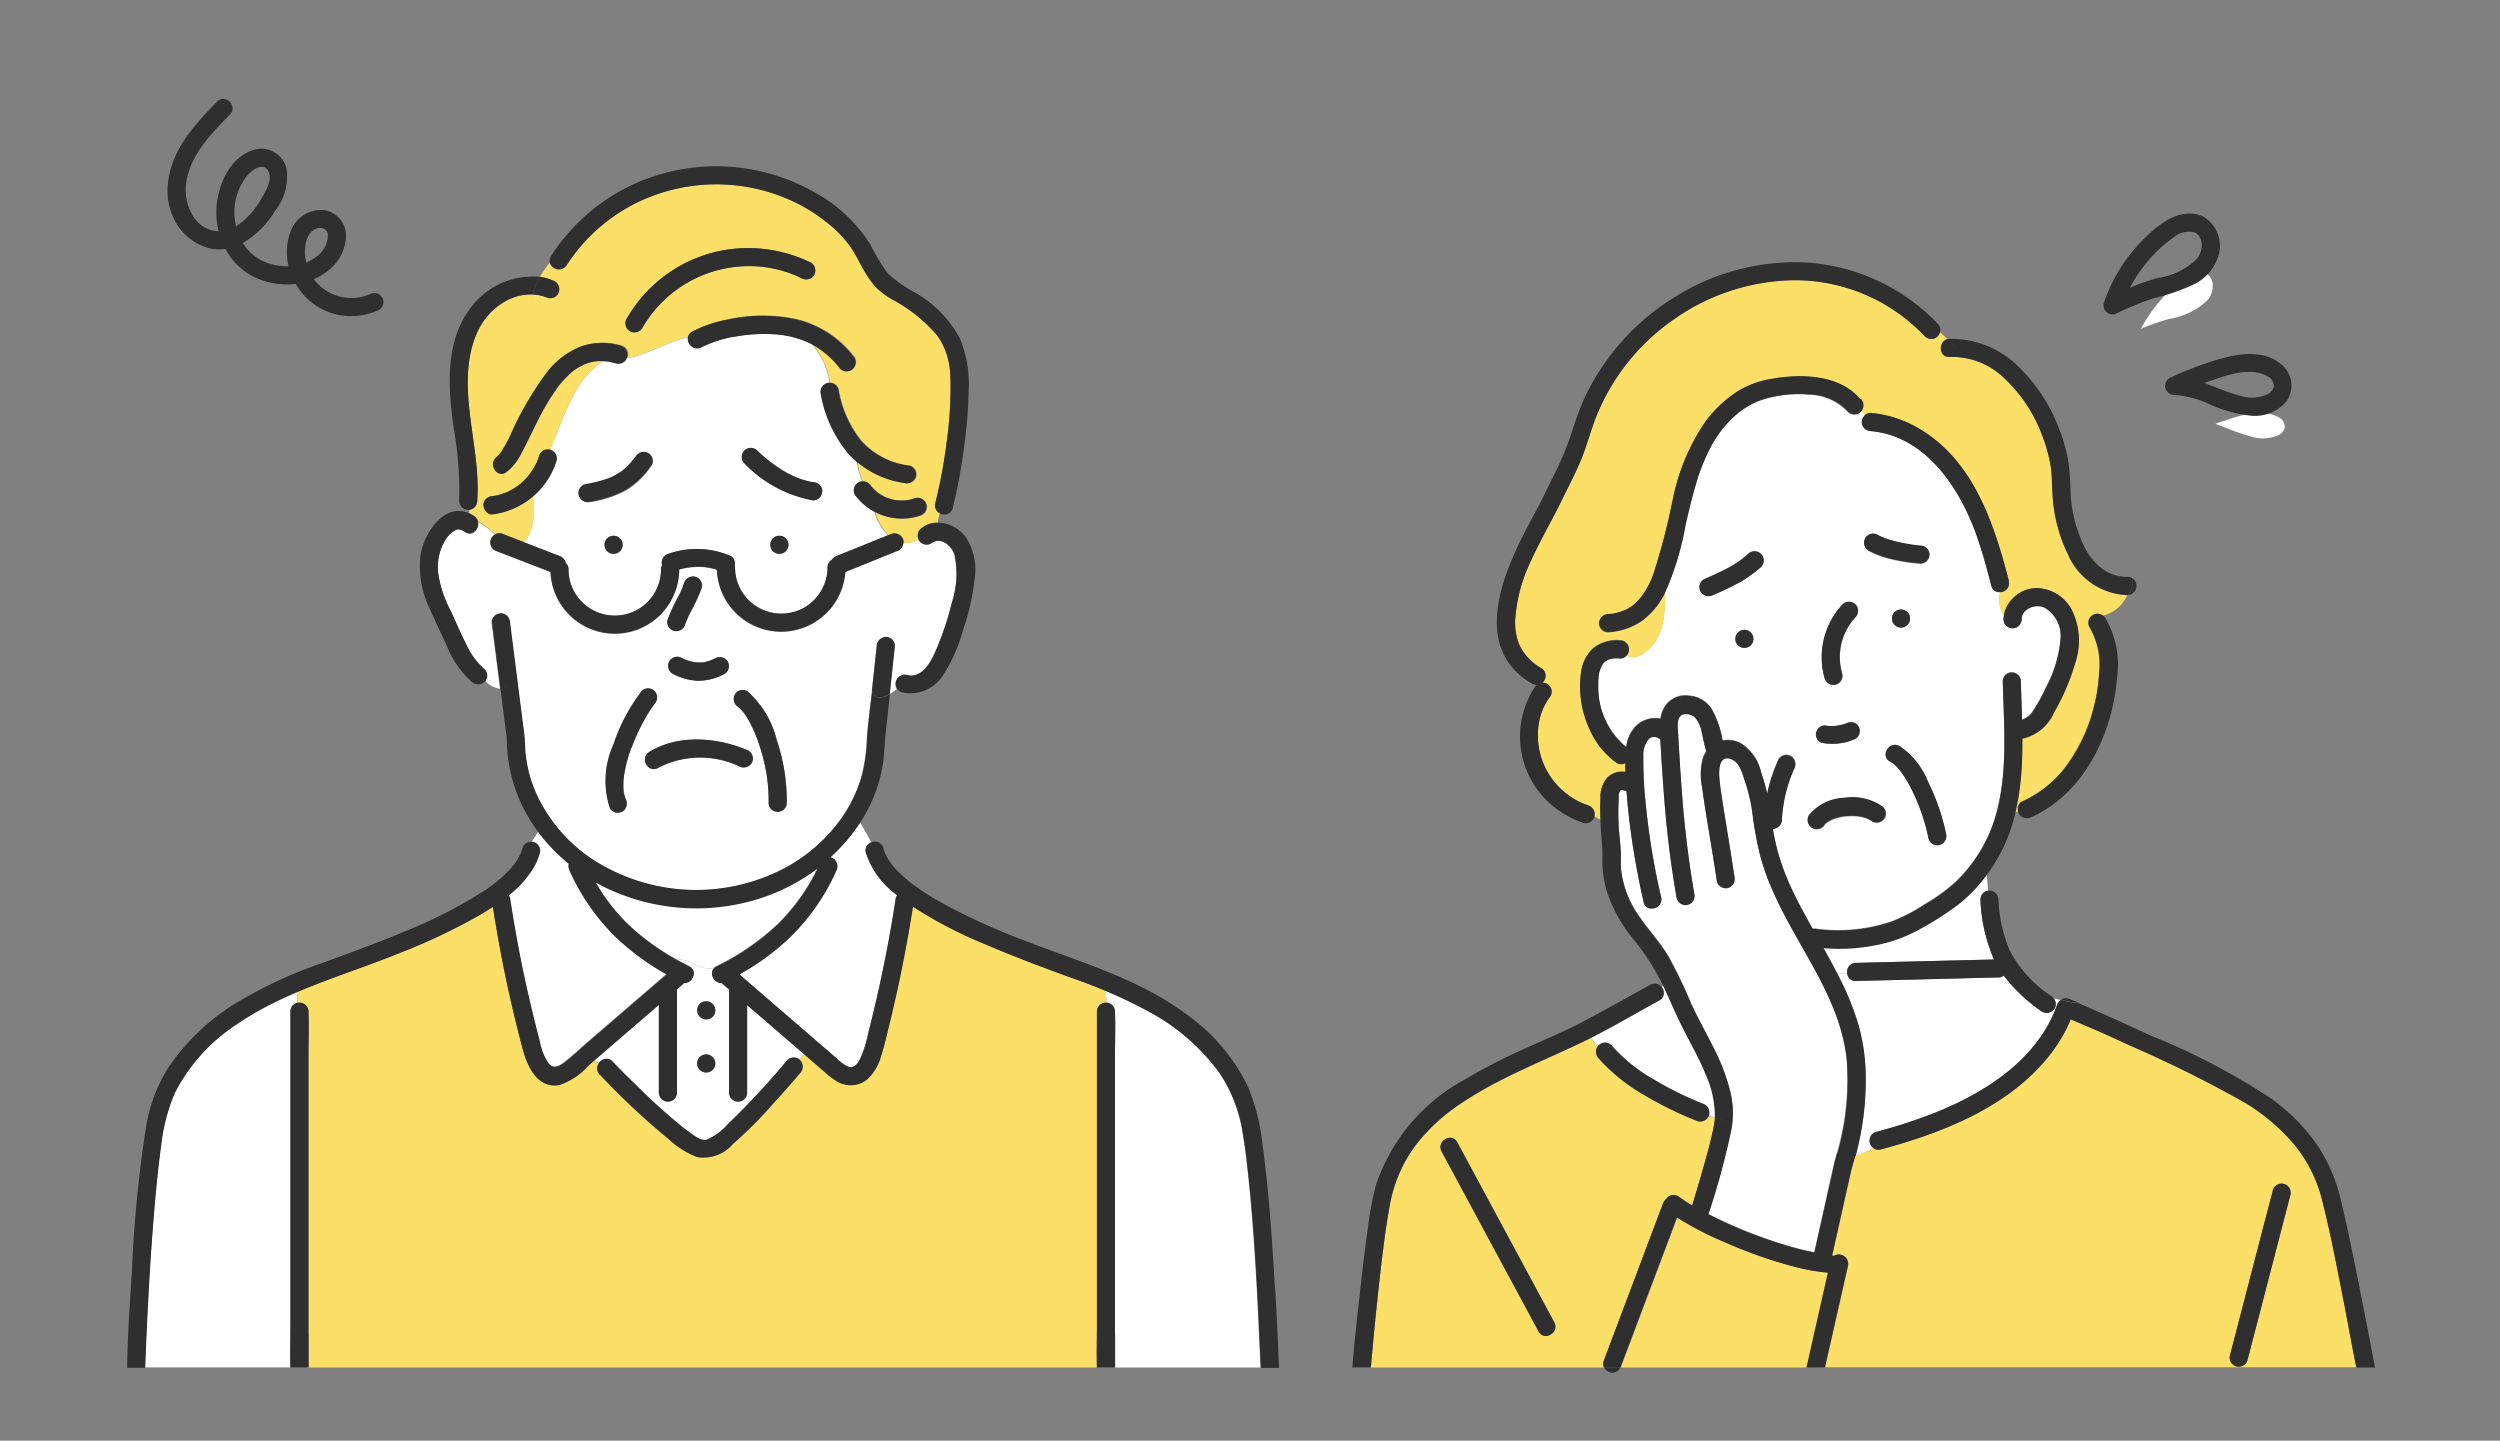
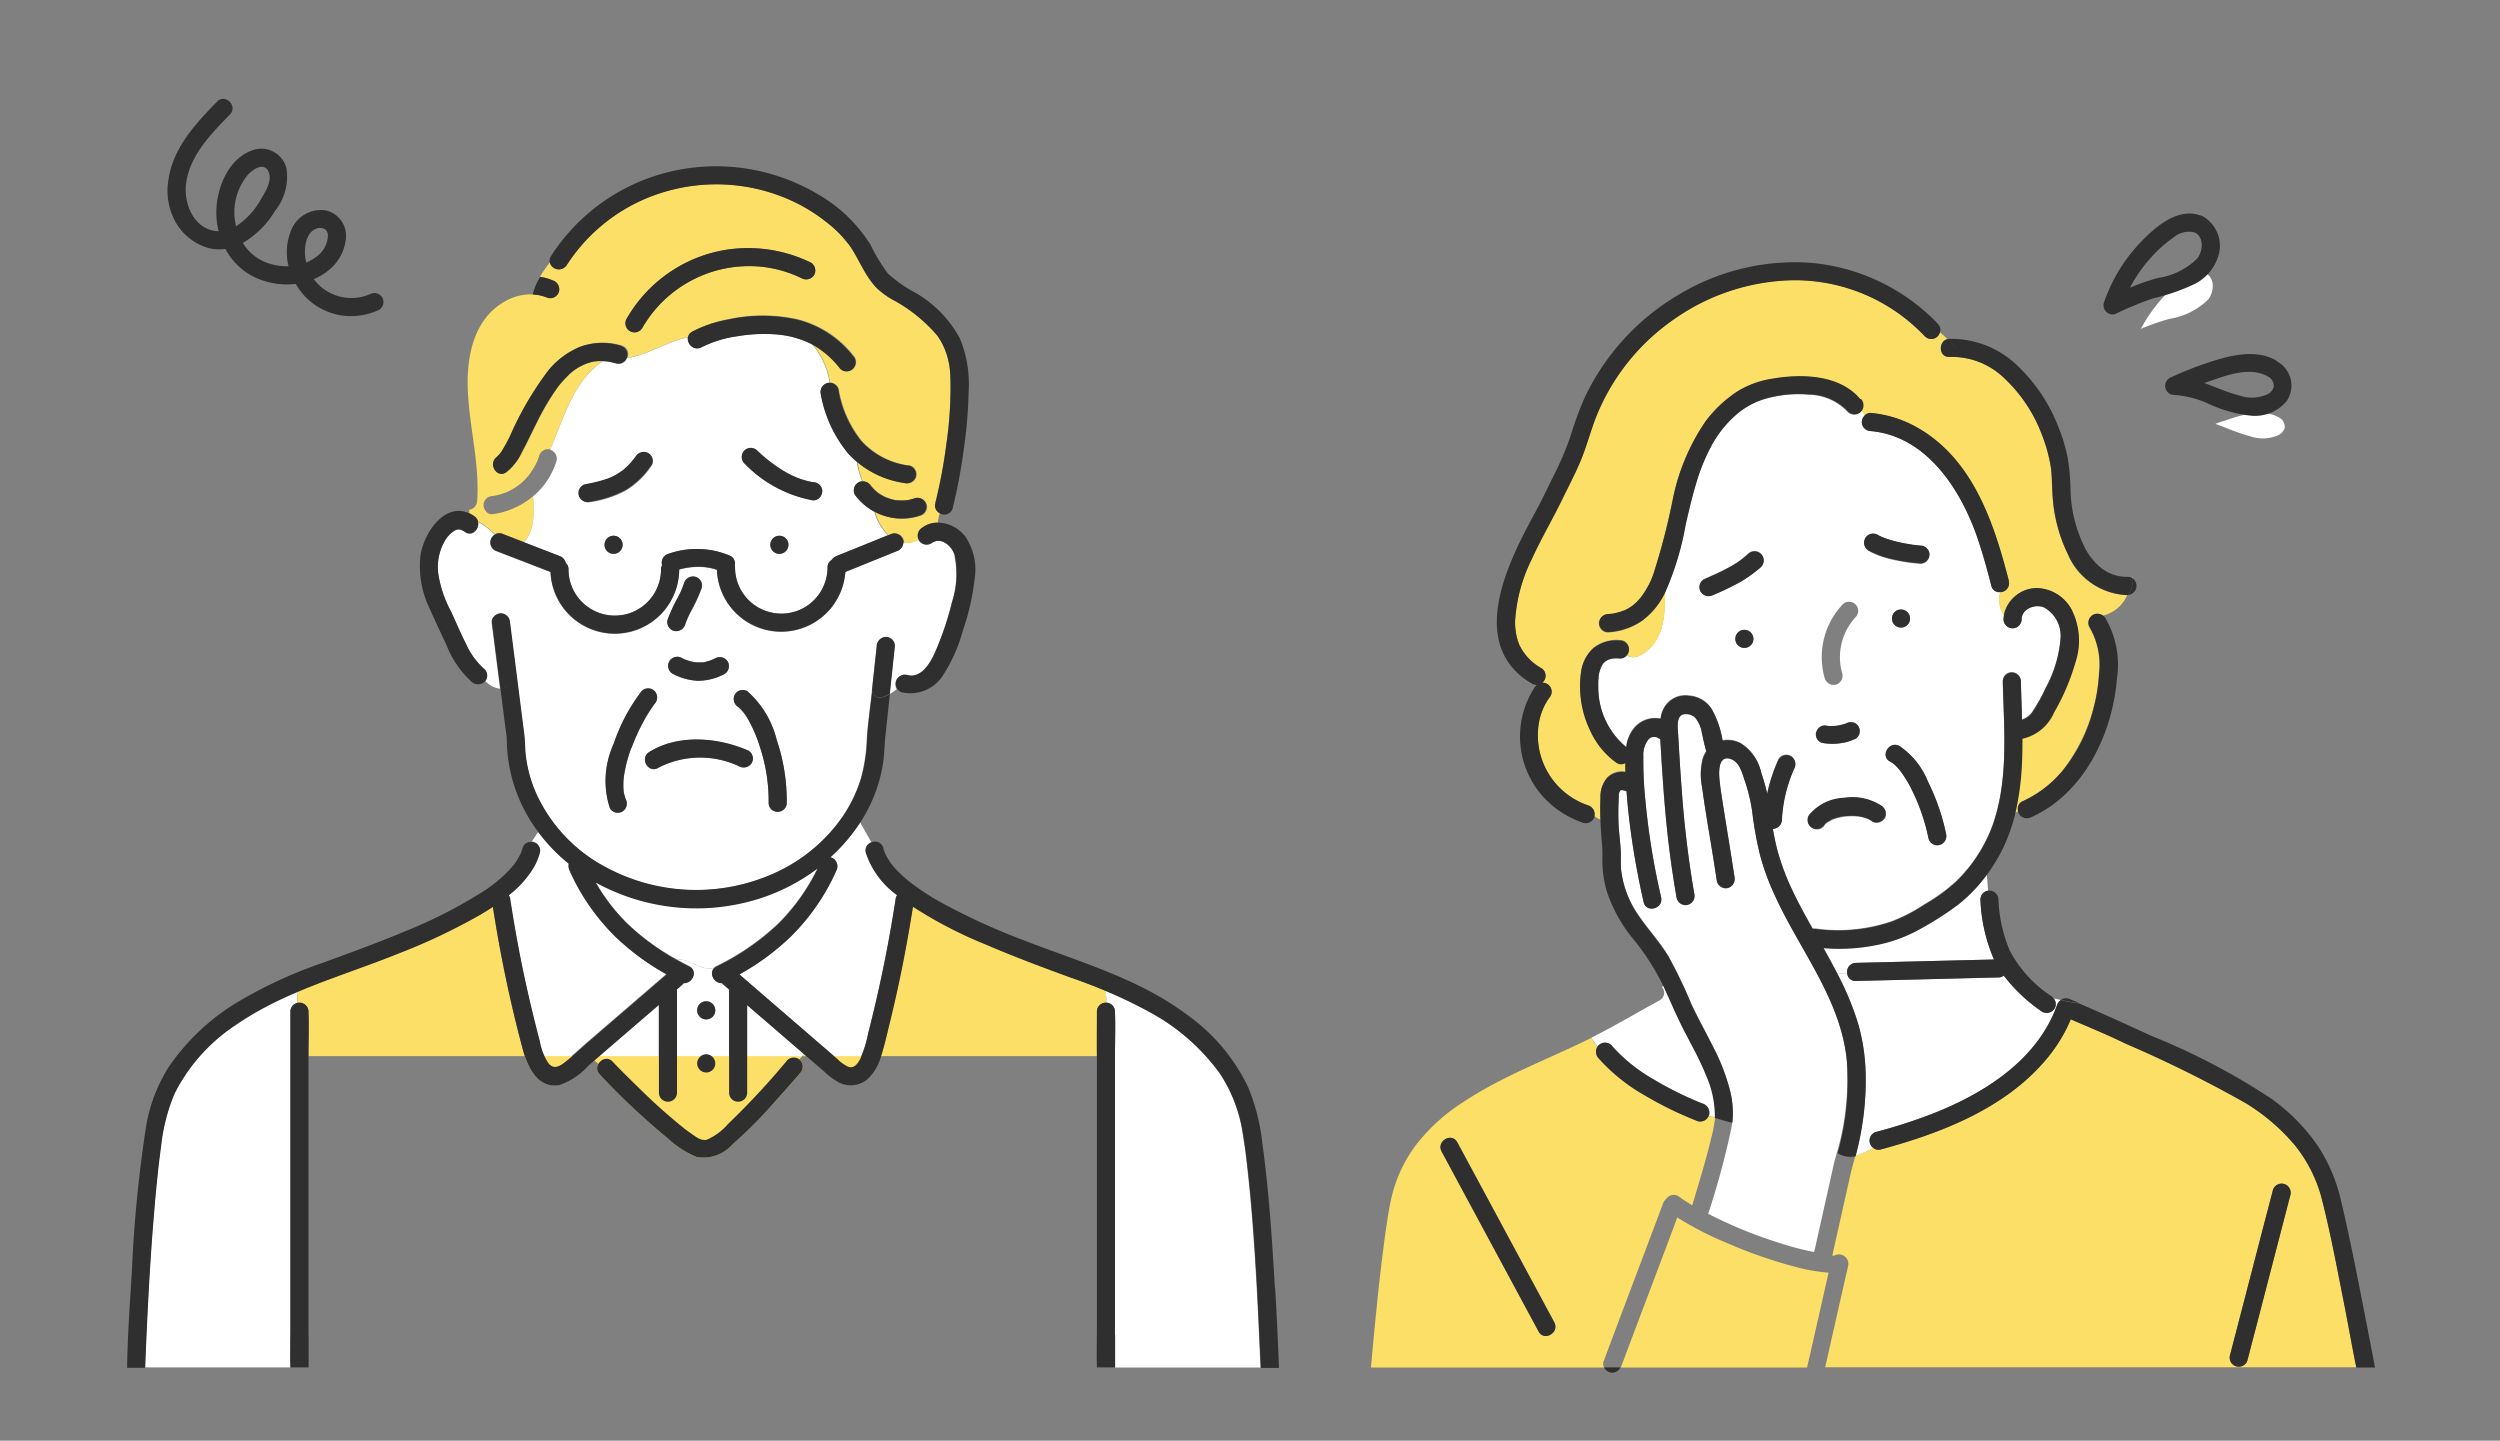
<svg xmlns="http://www.w3.org/2000/svg" width="177" height="102" viewBox="0 0 177 102">
  <rect x="0" y="0" width="177" height="102" fill="#808080" stroke="none" />
  <g id="oya" transform="translate(-17750 17370)">
    <g id="制作レイヤー" transform="translate(17758.971 -17362.988)">
      <g id="グループ_12759" data-name="グループ 12759">
        <g id="グループ_12758" data-name="グループ 12758">
          <path id="パス_51528" data-name="パス 51528" d="M121.8,68.31c-.33-4.54-3.42-8.13-5.2-12.15a17.388,17.388,0,0,1-1-2.81,27.871,27.871,0,0,1-.53-3.01,12.183,12.183,0,0,0-.54-2.18c-.19-.56-.39-1.38-1.11-1.52s-.71.95-.66,1.47c0,.1.02.2.03.3a.772.772,0,0,0,.02.15v.04l.12.81c.29,1.87.6,3.73.89,5.6a.66.66,0,0,1-.45.79.651.651,0,0,1-.79-.45c-.09-.62-.19-1.24-.29-1.86-.25-1.61-.54-3.21-.76-4.82a4.384,4.384,0,0,1,.07-2.07,1.9,1.9,0,0,1,.23-.45c-.13-.44-.22-.89-.32-1.34a2.17,2.17,0,0,0-.48-1.07.89.89,0,0,0-.92-.2c-.41.23-.3.96-.28,1.33.07,1.29.15,2.59.25,3.88a74.727,74.727,0,0,0,.89,7.44.66.66,0,0,1-.45.79.647.647,0,0,1-.79-.45c-.28-1.64-.52-3.3-.69-4.96-.15-1.39-.25-2.79-.34-4.18-.05-.71-.09-1.42-.13-2.13a.413.413,0,0,1-.15-.07.528.528,0,0,0-.72.14,1.786,1.786,0,0,0-.33,1.17,25.622,25.622,0,0,0,.15,3.16,50.6,50.6,0,0,0,1.11,6.81c.18.81-1.05,1.15-1.24.34-.27-1.19-.51-2.39-.7-3.59-.23-1.41-.4-2.84-.51-4.27a.266.266,0,0,1-.12-.03.722.722,0,0,0-.25-.05.269.269,0,0,0-.09.06c-.09.1-.08.3-.09.47-.03.59-.04,1.18-.02,1.76.02.62.11,1.24.15,1.86.04.54-.02,1.09.05,1.63a7.1,7.1,0,0,0,1.23,3.13c.67.98,1.48,1.85,2.1,2.87a32.581,32.581,0,0,1,1.62,3.37c.48,1.04,1.05,2.03,1.55,3.05a14.114,14.114,0,0,1,1.22,3.18,6.38,6.38,0,0,1,.14,2.17,2.771,2.771,0,0,0,1.11.04,2.771,2.771,0,0,1-1.11-.04c-.02.16-.04.32-.07.48a57.034,57.034,0,0,1-1.59,5.9.334.334,0,0,1-.05.12,31.749,31.749,0,0,0,4.38,1.85c.77.26,1.55.5,2.33.69.28.07.54.12.8.17a.936.936,0,0,1,.04-.16l1.34-6c.07-.32.16-.63.25-.94a3.126,3.126,0,0,1-.41-.29,3.125,3.125,0,0,0,.41.29c.07-.26.15-.53.21-.79a18.658,18.658,0,0,0,.47-5.47Z" fill="#fff" />
          <path id="パス_51529" data-name="パス 51529" d="M106.61,35.84Z" fill="#fbdf66" />
          <path id="パス_51530" data-name="パス 51530" d="M104.57,89.36c.17-.46.35-.93.52-1.39q1.125-3,2.26-5.99c.47-1.26.95-2.52,1.42-3.78a.787.787,0,0,1,.23-.33.642.642,0,0,1,.85-.2c.32.24.65.45.99.66.34-1.15.69-2.3,1.01-3.46.15-.55.29-1.11.42-1.66a9.449,9.449,0,0,0,.19-1.1c-.16-.04-.31-.08-.47-.11a.635.635,0,0,1-.76.37,25.535,25.535,0,0,1-3.79-1.85,12.781,12.781,0,0,1-3.24-2.61.666.666,0,0,1-.08-.81c-.14-.21-.29-.42-.44-.63-.08.04-.15.08-.23.12-2.96,1.45-6.08,2.6-8.83,4.43a13.071,13.071,0,0,0-3.36,3.06,10,10,0,0,0-1.76,3.9c-.11.51-.19,1.02-.27,1.54-.1.65-.18,1.22-.25,1.79-.18,1.4-.34,2.81-.48,4.22-.15,1.43-.28,2.86-.41,4.28H104.6a.563.563,0,0,1-.04-.44Zm-4.6-2.1L93.1,74.51c-.39-.73.72-1.37,1.11-.65l6.87,12.75C101.47,87.34,100.36,87.98,99.97,87.26Z" fill="#fbdf66" />
          <path id="パス_51531" data-name="パス 51531" d="M155.43,77.93a10.091,10.091,0,0,0-1.96-3.91,14.367,14.367,0,0,0-3.43-2.93,85.368,85.368,0,0,0-8.52-4.22c-1.27-.62-2.58-1.16-3.88-1.72a11.279,11.279,0,0,1-1.39,2.4c-2.88,3.76-7.62,5.62-12.06,6.81a.57.57,0,0,1-.55-.12,4.249,4.249,0,0,1-1.24.55c-.12.45-.26.9-.36,1.36-.43,1.9-.85,3.81-1.28,5.71a.313.313,0,0,1,.1.05.667.667,0,0,1,1.02.69c-.07.32-.15.64-.22.96q-.705,3.12-1.41,6.23h37.6c-.33-1.59-.6-3.2-.92-4.79-.47-2.36-.91-4.75-1.51-7.08Zm-2.24-.34c-.13.49-.25.97-.38,1.46-.54,2.09-1.09,4.19-1.63,6.28-.34,1.32-.69,2.64-1.03,3.96a.643.643,0,0,1-1.24-.34c.13-.49.25-.97.38-1.46.54-2.09,1.09-4.19,1.63-6.28.34-1.32.69-2.64,1.03-3.96A.643.643,0,0,1,153.19,77.59Z" fill="#fbdf66" />
          <path id="パス_51532" data-name="パス 51532" d="M108.52,63.82c-.06.03-.11.06-.17.09-1.55.85-3.08,1.76-4.66,2.55.15.2.29.42.44.63a.7.7,0,0,1,.08-.1.646.646,0,0,1,.91,0,11.563,11.563,0,0,0,2.98,2.41,23.935,23.935,0,0,0,3.48,1.72.66.66,0,0,1,.45.79c0,.03-.02.05-.03.08.16.03.31.07.47.11v-.08a7.119,7.119,0,0,0-.64-2.97c-.43-1.08-1.01-2.1-1.54-3.13s-.97-2.09-1.46-3.14c-.05.03-.1.06-.14.09a.6.6,0,0,1-.16.94Z" fill="#fff" />
          <path id="パス_51533" data-name="パス 51533" d="M135.73,35.99c-.64-.27-1.57.13-1.57.84a.64.64,0,0,1-1.28,0,1.453,1.453,0,0,1,.03-.3,1.984,1.984,0,0,1-.26-1.62.576.576,0,0,1-.63-.45c-.3-1.18-.62-2.35-1.02-3.5-1.18-3.37-3.59-7.1-7.51-7.45a.651.651,0,0,1-.64-.64.714.714,0,0,1,.22-.48,3.284,3.284,0,0,0-.22-.37.71.71,0,0,1-.1.14.646.646,0,0,1-.91,0,3.849,3.849,0,0,0-2.76-1.22,8.495,8.495,0,0,0-3.29.36,5.447,5.447,0,0,0-2.02,1.21,7.63,7.63,0,0,0-1.67,2.19,14.3,14.3,0,0,0-1.04,2.62c-.28.94-.5,1.89-.72,2.84a20.66,20.66,0,0,1-1.43,4.75c0,1.78-.12,3.65-1.81,4.49a.816.816,0,0,1-.91-.04.565.565,0,0,1-.48.22,4.451,4.451,0,0,0-.52,0,1.462,1.462,0,0,0-.2.05.539.539,0,0,0-.1.03l-.04.02-.15.09h-.01a.3.3,0,0,0-.08.08.722.722,0,0,0-.18.24,2.153,2.153,0,0,0-.23.74v.14a1.943,1.943,0,0,1-.02.24v.5a5.455,5.455,0,0,0,1.96,4.13l.02.02a2.662,2.662,0,0,1,.59-1.39,1.944,1.944,0,0,1,1.84-.62,2.088,2.088,0,0,1,.33-.9,1.721,1.721,0,0,1,1.69-.73,2.051,2.051,0,0,1,1.6.94,6.8,6.8,0,0,1,.77,2.23,2.017,2.017,0,0,1,1.26.18,3.222,3.222,0,0,1,1.47,2.08,13.606,13.606,0,0,1,.43,1.51,11.924,11.924,0,0,1,.8-2.43.648.648,0,0,1,.88-.23.654.654,0,0,1,.23.88,10.325,10.325,0,0,0-.87,3.62.658.658,0,0,1-.64.64q.12.72.3,1.44a15.715,15.715,0,0,0,1.06,2.87c.44.95.94,1.86,1.46,2.77h.21a11.65,11.65,0,0,0,5.43-.53,12.111,12.111,0,0,0,2.31-1.21,12.614,12.614,0,0,0,2.19-1.59,10.59,10.59,0,0,0,2.63-4.08c1.12-3.23.77-6.75.69-10.1a.64.64,0,0,1,1.28,0c.02.9.06,1.81.08,2.71a1.465,1.465,0,0,0,.8-.65,12.108,12.108,0,0,0,.89-1.62,8.728,8.728,0,0,0,1.04-3.47,2.278,2.278,0,0,0-1.19-2.23Zm-21.2,2.87a.64.64,0,0,1,0-1.28A.64.64,0,0,1,114.53,38.86Zm1.18-5.75a8.773,8.773,0,0,1-1.5,1.08,19.456,19.456,0,0,1-1.9.91.669.669,0,0,1-.88-.23.648.648,0,0,1,.23-.88c.63-.28,1.26-.55,1.86-.89a7.423,7.423,0,0,0,.7-.44c.05-.04.11-.08.16-.12a.138.138,0,0,0,.04-.03c.02-.02.04-.03.04-.04.11-.09.22-.18.33-.28a.643.643,0,0,1,.91.91Zm7.38-2.01a.657.657,0,0,1,.88-.23,3.182,3.182,0,0,0,.32.16,1.037,1.037,0,0,0,.1.04c.06.02.12.05.19.07.27.09.54.16.81.23.29.07.59.12.88.17a.425.425,0,0,1,.11.02,1.66,1.66,0,0,1,.22.03c.13.01.27.03.4.04a.658.658,0,0,1,.64.64.644.644,0,0,1-.64.64,12.738,12.738,0,0,1-1.95-.29,6.553,6.553,0,0,1-1.72-.62.657.657,0,0,1-.23-.88Zm2.53,6.32a.64.64,0,0,1,0-1.28A.64.64,0,0,1,125.62,37.42Zm-4.13-1.64a.643.643,0,1,1,.91.91,4.17,4.17,0,0,0-.94,3.98.652.652,0,0,1-.45.79.66.66,0,0,1-.79-.45A5.434,5.434,0,0,1,121.49,35.78Zm-1.87,9.03a.619.619,0,0,1,.29-.38.648.648,0,0,1,.45-.07h-.07a3.061,3.061,0,0,0,.8,0,3.52,3.52,0,0,0,.77-.21c-.04.01-.07.03-.11.04a.681.681,0,0,1,.31-.08c.06,0,.11.02.17.02a.657.657,0,0,1,.38.29.606.606,0,0,1,.06.49.627.627,0,0,1-.29.38,5.141,5.141,0,0,1-.59.22,3.221,3.221,0,0,1-.62.11,3.817,3.817,0,0,1-1.12-.04.586.586,0,0,1-.38-.29.648.648,0,0,1-.06-.49Zm4.84,6.12a.65.65,0,0,1-.88.23,1.644,1.644,0,0,0-.22-.14l-.12-.06h-.01a3.227,3.227,0,0,0-.51-.14.5.5,0,0,1-.12-.02h-.03c-.1,0-.19-.02-.29-.02a5.62,5.62,0,0,0-.58.02c-.02,0-.2.03-.04,0a1.1,1.1,0,0,0-.16.03c-.09.02-.17.03-.25.05a2.454,2.454,0,0,0-.29.08c-.05.02-.09.03-.14.05h-.01c-.15.07-.28.16-.43.24h0a.572.572,0,0,1-.08.07.5.5,0,0,0-.07.08h0a.643.643,0,0,1-1.11-.65,3.4,3.4,0,0,1,2.48-1.24,3.786,3.786,0,0,1,2.65.55.659.659,0,0,1,.23.88Zm3.9,1.88a.647.647,0,0,1-.79-.45,13.822,13.822,0,0,0-1.12-3.32,8.835,8.835,0,0,0-.84-1.42c-.03-.04,0,0-.05-.07-.04-.04-.07-.09-.11-.13-.08-.09-.16-.17-.24-.25-.03-.03-.06-.05-.09-.08,0,0-.05-.04-.08-.06-.06-.04-.13-.08-.19-.12-.73-.38-.08-1.49.65-1.11a5.485,5.485,0,0,1,2.02,2.51,15.262,15.262,0,0,1,1.29,3.71.652.652,0,0,1-.45.79Z" fill="#fff" />
          <path id="パス_51534" data-name="パス 51534" d="M49.81,53.68a.438.438,0,0,1,.19.07.667.667,0,0,1,.23.88,15.387,15.387,0,0,1-3.19,4.63,17.42,17.42,0,0,1-3.67,2.71c1.34,1.16,2.69,2.32,4.03,3.48.63.54,1.26,1.09,1.89,1.63.34.29.68.59,1.02.88a2.9,2.9,0,0,0,.73.53c.42.17.68-.15.88-.53a8.19,8.19,0,0,0,.57-1.82,97.342,97.342,0,0,0,1.95-9.55.478.478,0,0,1,.1-.23,5.964,5.964,0,0,1-2.21-2.99.606.606,0,0,1,.39-.75l-.8-1.42a12.261,12.261,0,0,1-2.12,2.48Z" fill="#fff" />
          <path id="パス_51535" data-name="パス 51535" d="M29.22,53.36a4.13,4.13,0,0,1-.4.97,6.932,6.932,0,0,1-1.8,2.02.5.5,0,0,1,.1.22c.28,1.81.6,3.62.98,5.41.34,1.59.71,3.17,1.13,4.74a3.994,3.994,0,0,0,.59,1.5c.32.41.67.32,1.1,0,.63-.47,1.2-1.03,1.79-1.54.65-.56,1.29-1.12,1.94-1.67l3.55-3.06a17.419,17.419,0,0,1-3.67-2.71,15.264,15.264,0,0,1-3.19-4.63.764.764,0,0,1-.06-.49c-.04-.03-.07-.06-.11-.09a12.525,12.525,0,0,1-2.04-2.14l-.44.67a.614.614,0,0,1,.53.78Z" fill="#fff" />
          <path id="パス_51536" data-name="パス 51536" d="M133.9,50.16s-.09.04-.14.06c-.02.1-.05.19-.07.29.07-.02.14-.04.22-.06A.7.7,0,0,1,133.9,50.16Z" fill="#fbdf66" />
          <path id="パス_51537" data-name="パス 51537" d="M141.66,35.11a.392.392,0,0,1-.02.06c.02-.02.03-.04.05-.06h-.02Z" fill="#fbdf66" />
          <path id="パス_51538" data-name="パス 51538" d="M137.51,32.38a10.937,10.937,0,0,1-1.17-4.45c-.05-.69-.03-1.4-.14-2.01a10.827,10.827,0,0,0-.64-2.24,10.47,10.47,0,0,0-2.59-3.88,5.351,5.351,0,0,0-3.92-1.55c-.77.04-.82-1.08-.15-1.26-.18-.17-.35-.33-.53-.49a.632.632,0,0,1-1.06.3c-.29-.3-.6-.6-.92-.88a12.625,12.625,0,0,0-8.4-3.1,15.066,15.066,0,0,0-8.46,2.77,15.3,15.3,0,0,0-5.61,7.18c-.36.97-.63,1.97-1.03,2.93-.39.93-.86,1.82-1.31,2.73-.68,1.39-1.47,2.73-2.11,4.14a11.221,11.221,0,0,0-1.18,4.38,4.514,4.514,0,0,0,.08.94,4.58,4.58,0,0,0,.14.53,1.369,1.369,0,0,0,.15.35,3.706,3.706,0,0,0,1.48,1.51.633.633,0,0,1,.07,1.04.772.772,0,0,1,.35.08.641.641,0,0,1,.23.88,4.36,4.36,0,0,0-.8,1.8A5.238,5.238,0,0,0,103.46,50a.65.65,0,0,1,.45.76,2,2,0,0,0,.44.27c-.02-.52-.03-1.05,0-1.58a2.036,2.036,0,0,1,.47-1.42,1.436,1.436,0,0,1,1.3-.41c0-.12-.01-.24-.01-.36v-.28a.6.6,0,0,1-.61-.01,5.642,5.642,0,0,1-1.84-2.21,7.3,7.3,0,0,1-.67-4.31,2.791,2.791,0,0,1,.82-1.57,2.609,2.609,0,0,1,1.92-.58.644.644,0,0,1,.64.64.666.666,0,0,1-.16.42.816.816,0,0,0,.91.04c1.68-.84,1.81-2.71,1.81-4.49-.05.09-.09.19-.14.28a5.137,5.137,0,0,1-1.55,1.79,4.749,4.749,0,0,1-2.37.79.644.644,0,0,1-.64-.64.658.658,0,0,1,.64-.64,1.492,1.492,0,0,0,.21-.02h.04c.11-.02.23-.04.34-.07s.22-.06.32-.09l.15-.06h.04a4.681,4.681,0,0,0,.54-.3.763.763,0,0,0,.11-.08c.01,0,.02-.02.03-.02.07-.06.14-.12.21-.19s.14-.14.21-.22a1.741,1.741,0,0,0,.12-.14.187.187,0,0,0,.03-.04c.12-.16.23-.33.34-.51a6.024,6.024,0,0,0,.3-.56,2.029,2.029,0,0,0,.11-.26c.01-.03.05-.13.06-.15.01-.04.03-.07.04-.11a47.717,47.717,0,0,0,1.4-5.41,14.987,14.987,0,0,1,2.3-5.42,9.147,9.147,0,0,1,2.29-2.14,6.718,6.718,0,0,1,2.53-.89c2.03-.34,4.71-.27,6.13,1.47a.672.672,0,0,1,.1.76,3.284,3.284,0,0,1,.22.37.558.558,0,0,1,.43-.17,8.024,8.024,0,0,1,3.26,1.02c3.95,2.23,5.44,6.74,6.51,10.87a.628.628,0,0,1-.61.79,2.023,2.023,0,0,0,.26,1.62,2.4,2.4,0,0,1,2.28-1.91,2.874,2.874,0,0,1,2.55,1.6,4.847,4.847,0,0,1,.22,3.59,15.41,15.41,0,0,1-1.52,3.57,3.157,3.157,0,0,1-2.24,1.86c0,.69-.01,1.37-.05,2.06a19.144,19.144,0,0,1-.39,2.92c.04-.02.09-.04.14-.06a.565.565,0,0,1,.3-.43,8.039,8.039,0,0,0,2.89-2.21,12.376,12.376,0,0,0,2.56-6.86,5.2,5.2,0,0,0-.67-3.26.6.6,0,0,1-.03-.58h0a.758.758,0,0,1,.26-.3.617.617,0,0,1,.7.05,2.515,2.515,0,0,0,1.72-1.4,3.3,3.3,0,0,1-1.94,1.14,3.347,3.347,0,0,0,1.94-1.14.142.142,0,0,1,.02-.06,4.753,4.753,0,0,1-4.14-2.73Z" fill="#fbdf66" />
          <path id="パス_51539" data-name="パス 51539" d="M58.62,32.31c-.22-.72-1.01-1.36-1.67-.85a.65.65,0,0,1-.88-.23.049.049,0,0,0-.01-.03,1.868,1.868,0,0,1-1.07.21.7.7,0,0,1-.47.6c-.16.07-.33.13-.49.2-1.05.42-2.1.85-3.15,1.27a4.557,4.557,0,0,1-9.1-.14,4.085,4.085,0,0,0-1.31-.21,5.191,5.191,0,0,0-1.36.19,4.679,4.679,0,0,1-1.08,2.93A4.553,4.553,0,0,1,30,33.49a1.427,1.427,0,0,0-.22-.08l-3.57-1.38a.64.64,0,0,1-.14-1.18,4.934,4.934,0,0,0-1.2-.91c.12.5-.38,1.09-.92.73a.912.912,0,0,0-.25-.14.84.84,0,0,0-.18-.04.641.641,0,0,0-.3.08,2.06,2.06,0,0,0-.72.77,3.655,3.655,0,0,0-.44,2.3,8.372,8.372,0,0,0,.9,2.66c.35.76.67,1.53,1.05,2.27a5.2,5.2,0,0,0,1.32,1.82.636.636,0,0,1,.07.82,1.631,1.631,0,0,0,1.03.54c-.2-1.56-.4-3.13-.6-4.69a.644.644,0,0,1,.64-.64.658.658,0,0,1,.64.64,1.66,1.66,0,0,0,.03.22c.33,2.56.65,5.13.98,7.69.06.5.05,1.01.11,1.52a9.664,9.664,0,0,0,.8,2.82,11.233,11.233,0,0,0,3.99,4.57,13.474,13.474,0,0,0,12.85.92,11.661,11.661,0,0,0,4.78-3.96,9.922,9.922,0,0,0,1.31-2.7,12.259,12.259,0,0,0,.43-2.82c.07-1.13.24-2.25.36-3.38v-.03a.8.8,0,0,1-.04-.18,1.162,1.162,0,0,0,.04.18c.11-1.05.23-2.11.34-3.16a.651.651,0,0,1,.64-.64.644.644,0,0,1,.64.64,2.477,2.477,0,0,1-.03.27c-.11,1.04-.22,2.08-.33,3.11a5.159,5.159,0,0,0,.51-.35.65.65,0,0,1,.7-.98c1.02.29,1.69-.91,2.02-1.67a20.635,20.635,0,0,0,1.17-3.48,6.43,6.43,0,0,0,.19-3.31ZM40.81,39.88c.06-.01.13-.03.19-.04a2.355,2.355,0,0,0,.35-.11c.02,0,.14-.06.15-.06.06-.03.11-.05.17-.08a.659.659,0,0,1,.88.23.648.648,0,0,1-.23.88,4.049,4.049,0,0,1-1.89.48,4.283,4.283,0,0,1-1.78-.5.643.643,0,0,1,.65-1.11l.18.09c.02,0,.04.02.05.02h.02a3,3,0,0,0,.32.11c.12.03.24.06.36.08h0c.06,0,.12.01.18.01h.39ZM38.3,36.87a10.816,10.816,0,0,1,.65-1.43c.09-.16.17-.32.25-.48.02-.05.05-.1.07-.15.01-.03.03-.06.04-.09s.03-.08.03-.06v-.01c.01-.03.03-.07.04-.1.04-.09.07-.18.1-.27a.66.66,0,0,1,.79-.45.639.639,0,0,1,.45.79,12.22,12.22,0,0,1-.64,1.43c-.09.16-.17.32-.25.48-.02.05-.05.1-.07.15-.01.03-.03.06-.04.09s-.03.08-.03.06v.01c-.01.03-.03.07-.04.1-.04.09-.07.18-.1.27a.66.66,0,0,1-.79.45.639.639,0,0,1-.45-.79Zm-2.57,9.08a9.525,9.525,0,0,0-.52,2,5.246,5.246,0,0,0-.03.97.909.909,0,0,0,.05.31c.02.07.04.15.06.22,0,.02.08.22.04.12a.657.657,0,0,1-.23.88.648.648,0,0,1-.88-.23,6.209,6.209,0,0,1,.25-4.52,12.822,12.822,0,0,1,2-3.78.646.646,0,0,1,.91,0,.665.665,0,0,1,0,.91c-.02.02-.03.03-.03.04s0,.01-.02.02c-.03.04-.06.09-.09.13-.07.1-.13.2-.2.3-.16.25-.31.51-.46.78a14.116,14.116,0,0,0-.84,1.86Zm8.51,1.07a.667.667,0,0,1-.88.23,6.448,6.448,0,0,0-5.73.1c-.7.44-1.35-.67-.65-1.11,2.06-1.29,4.89-1.04,7.02-.1a.645.645,0,0,1,.23.88Zm2.49,2.8c-.02.83-1.31.83-1.28,0a12.226,12.226,0,0,0-.61-3.93,9.007,9.007,0,0,0-.74-1.79,5.79,5.79,0,0,0-.42-.67.727.727,0,0,0-.08-.09,1.661,1.661,0,0,0-.13-.14,1.594,1.594,0,0,1-.13-.13c-.02-.02-.16-.12-.05-.04a.659.659,0,0,1-.23-.88.641.641,0,0,1,.88-.23,6.725,6.725,0,0,1,2.08,3.45,13.445,13.445,0,0,1,.71,4.44Z" fill="#fff" />
          <path id="パス_51540" data-name="パス 51540" d="M57.24,28.61a36.372,36.372,0,0,0,.78-4.14,28.279,28.279,0,0,0,.3-4.5,8.236,8.236,0,0,0-.05-.85,3.354,3.354,0,0,0-.09-.54,4.744,4.744,0,0,0-.79-1.83,10.958,10.958,0,0,0-3.2-2.57,5.155,5.155,0,0,1-1.15-.86,6.011,6.011,0,0,1-.67-.9c-.4-.65-.72-1.35-1.15-1.99a8.733,8.733,0,0,0-1.76-1.78,11.579,11.579,0,0,0-2.2-1.37,12.839,12.839,0,0,0-9.24-.7,12.444,12.444,0,0,0-6.88,5.18.667.667,0,0,1-1.19-.18,8.466,8.466,0,0,0-.69,1,4.077,4.077,0,0,1,.89.25.665.665,0,0,1,.45.79.652.652,0,0,1-.79.45,3.238,3.238,0,0,0-1.08-.24,3.944,3.944,0,0,0-.12.93,3.594,3.594,0,0,1,.12-.93,3.71,3.71,0,0,0-1.98.51c-2.06,1.18-2.63,3.59-2.61,5.81.02,2.78.87,5.5.67,8.3a.654.654,0,0,1-.56.63v.24a2.083,2.083,0,0,1,.35.2.662.662,0,0,1,.27.38,5.2,5.2,0,0,1,1.2.91.548.548,0,0,1,.48-.06l.51.2c.36.14.71.28,1.07.41.72-.74.75-2.07.65-3.25a5.566,5.566,0,0,1-2.88,1.28c-.36.05-.63-.33-.64-.64a.651.651,0,0,1,.64-.64c-.15.02.02,0,.05-.01a1.01,1.01,0,0,0,.17-.03c.11-.02.22-.05.33-.08a2.469,2.469,0,0,0,.29-.1l.09-.03c.02,0,.08-.04.1-.04a5.178,5.178,0,0,0,.57-.31c.09-.06.17-.12.26-.18.01,0,.02-.01.03-.02l.02-.02c.04-.03.07-.06.11-.09a4,4,0,0,0,.46-.46,1.5,1.5,0,0,0,.11-.13s.03-.04.05-.07.06-.09.07-.1c.03-.04.05-.08.08-.12a4.477,4.477,0,0,0,.32-.56c.01-.03.03-.05.04-.08a.513.513,0,0,0,.04-.1c.04-.11.08-.21.11-.32a.655.655,0,0,1,.79-.45c1.01-2.38,1.66-4.87,3.73-6.27-.15,0-.31,0-.46.01-.03,0-.13.02-.15.02a.425.425,0,0,0-.11.02,1.681,1.681,0,0,0-.32.09,1.8,1.8,0,0,0-.21.08h-.02a.036.036,0,0,0-.03.02l-.3.15a3.538,3.538,0,0,0-.9.69c-.15.15-.3.31-.44.47a3.761,3.761,0,0,0-.34.44,16.366,16.366,0,0,0-1.36,2.32c-.36.71-.69,1.43-1.07,2.13a4.006,4.006,0,0,1-1.11,1.43c-.67.46-1.3-.61-.67-1.08h0l.06-.06c.04-.04.08-.09.12-.13l.03-.03a.173.173,0,0,1,.03-.04c.05-.07.09-.14.14-.2.2-.32.38-.66.55-1a22.115,22.115,0,0,1,2.73-4.68,5.615,5.615,0,0,1,2.23-1.66,4.591,4.591,0,0,1,2.93-.08.617.617,0,0,1,.4.86c1.45-.18,2.84-1.19,4.32-1.45a.573.573,0,0,1,.31-.42,8.9,8.9,0,0,1,2.5-.85,11.387,11.387,0,0,1,4.93,0,7.312,7.312,0,0,1,3.95,2.57.655.655,0,0,1,0,.91.646.646,0,0,1-.91,0,6.494,6.494,0,0,0-2.02-1.74,5.421,5.421,0,0,1,1.27,2.75.633.633,0,0,1,.62.47,7.986,7.986,0,0,0,1.62,3.65,5.484,5.484,0,0,0,3.42,1.75.655.655,0,0,1,.45.79.669.669,0,0,1-.79.45,6.712,6.712,0,0,1-3.39-1.51,6.4,6.4,0,0,0,.38,1.38.75.75,0,0,1,.61.32.031.031,0,0,0,.01.02l.02.02a.572.572,0,0,0,.07.08c.06.06.11.12.17.18.05.04.1.09.15.13.01,0,.05.04.06.05l.11.08a3.623,3.623,0,0,0,.43.24s.07.03.09.04.03.01.04.01c.08.03.16.05.23.08a2.681,2.681,0,0,0,.27.07.425.425,0,0,1,.11.02.387.387,0,0,1,.09.01h.04a.66.66,0,0,1,.14.01H55a2.175,2.175,0,0,0,.25-.01h.02a.585.585,0,0,0,.13-.02,3.617,3.617,0,0,0,.47-.13.643.643,0,0,1,.34,1.24,3.959,3.959,0,0,1-3.23-.29,3.77,3.77,0,0,0,.97,1.68c.09-.04.19-.07.28-.11a.657.657,0,0,1,.79.45.427.427,0,0,1,.02.19,1.953,1.953,0,0,0,1.07-.21.666.666,0,0,1,.24-.85A1.836,1.836,0,0,1,57.42,30a4.041,4.041,0,0,1,.15-.69.593.593,0,0,1-.28-.69ZM48.67,12.46a.667.667,0,0,1-.88.23,8.566,8.566,0,0,0-2.88-.82,8.725,8.725,0,0,0-8.42,4.36.644.644,0,0,1-1.11-.65,9.955,9.955,0,0,1,7.01-4.9,10.254,10.254,0,0,1,6.05.9.657.657,0,0,1,.23.88Z" fill="#fbdf66" />
          <path id="パス_51541" data-name="パス 51541" d="M31.09,32.85a.59.59,0,0,1,.19.45,3.228,3.228,0,0,0,.76,2.1,3.334,3.334,0,0,0,3.67.97,3.293,3.293,0,0,0,2.12-3.07.653.653,0,0,1,.07-.29v-.02a.652.652,0,0,1,.45-.79,6.023,6.023,0,0,1,4.4.15.6.6,0,0,1,.3.66.772.772,0,0,1,.02.15,3.228,3.228,0,0,0,.76,2.1,3.334,3.334,0,0,0,3.67.97,3.293,3.293,0,0,0,2.12-3.07.586.586,0,0,1,.28-.52.817.817,0,0,1,.37-.29c.16-.07.33-.13.49-.2,1.05-.42,2.1-.85,3.14-1.27a3.68,3.68,0,0,1-.97-1.68,4.136,4.136,0,0,1-1.36-1.17.65.65,0,0,1,.23-.88.577.577,0,0,1,.27-.09,6.4,6.4,0,0,1-.38-1.38,5.3,5.3,0,0,1-.59-.57,8.919,8.919,0,0,1-1.95-4.21.66.66,0,0,1,.45-.79.5.5,0,0,1,.17-.02,5.421,5.421,0,0,0-1.27-2.75h-.01a6.753,6.753,0,0,0-2.46-.68,11.026,11.026,0,0,0-2.81.13,8.122,8.122,0,0,0-2.52.78.666.666,0,0,1-.96-.69c-1.48.27-2.87,1.27-4.32,1.45a.6.6,0,0,1-.74.38c-.15-.04-.31-.08-.47-.11a1.1,1.1,0,0,1-.16-.03c-.02,0-.11-.01-.12-.01h-.22c-2.07,1.4-2.71,3.89-3.73,6.27h0a.652.652,0,0,1,.45.79,5.268,5.268,0,0,1-1.66,2.51c.11,1.19.07,2.52-.65,3.25l2.51.97a.667.667,0,0,1,.45.5Zm15.12-.65a.64.64,0,0,1,0-1.28A.64.64,0,0,1,46.21,32.2Zm-2.48-7.32a.655.655,0,0,1,.91,0,10.587,10.587,0,0,0,1.88,1.45,6.237,6.237,0,0,0,1.04.51,5.4,5.4,0,0,0,.57.18c.09.02.19.05.29.07a.577.577,0,0,1,.14.03c.01,0,.11.02.05,0a.651.651,0,0,1,.64.64c0,.31-.3.69-.64.64a8.89,8.89,0,0,1-4.87-2.62.655.655,0,0,1,0-.91ZM34.47,32.2a.64.64,0,0,1,0-1.28A.64.64,0,0,1,34.47,32.2Zm-2-4.91a11.482,11.482,0,0,0,1.29-.3l.27-.09c.05-.02.09-.03.14-.05l.06-.02c.03-.01.08-.03.08-.04.04-.02.07-.03.11-.05.08-.04.15-.08.23-.12.16-.09.3-.19.45-.29h0c.03-.02.06-.05.09-.07.07-.06.14-.12.21-.19a4.586,4.586,0,0,0,.37-.39c.03-.03.05-.07.08-.1l.03-.03.18-.24a.669.669,0,0,1,.88-.23.648.648,0,0,1,.23.88,5.812,5.812,0,0,1-1.81,1.75,7.46,7.46,0,0,1-2.53.83.665.665,0,0,1-.79-.45.647.647,0,0,1,.45-.79Z" fill="#fff" />
          <path id="パス_51542" data-name="パス 51542" d="M142,33.75v.18s.02,0,.02.01A1.224,1.224,0,0,0,142,33.75Z" fill="#fbdf66" />
          <path id="パス_51543" data-name="パス 51543" d="M136.5,64.39a.65.65,0,0,1-.88.23,11.613,11.613,0,0,1-2.72-2.56.581.581,0,0,1-.38.13l-1.24.03q-4.425.1-8.85.22a.575.575,0,0,1-.61-.54h-.71c.05.1.11.21.16.31a19.63,19.63,0,0,1,1.33,3.3,13.68,13.68,0,0,1,.51,3.43,20.619,20.619,0,0,1-.64,5.58c-.02.09-.05.18-.07.28a4.53,4.53,0,0,0,1.24-.55.643.643,0,0,1,.21-1.12,38.007,38.007,0,0,0,4-1.29c3.69-1.44,7.44-3.82,8.82-7.7a.69.69,0,0,1,.26-.35l-.51-.12a.629.629,0,0,1,.08.74Z" fill="#fff" />
          <path id="パス_51544" data-name="パス 51544" d="M129.7,56.96a21.068,21.068,0,0,1-2.58,1.67,10.77,10.77,0,0,1-2.5,1.05,13.368,13.368,0,0,1-4.5.39q.51.9.99,1.83h.71a.627.627,0,0,1,.61-.74l1.24-.03,8.54-.21a11.648,11.648,0,0,1-.96-4.24.633.633,0,0,1,.53-.63c-.02-.39-.05-.78-.1-1.17a10.808,10.808,0,0,1-1.98,2.07Z" fill="#fff" />
          <path id="パス_51545" data-name="パス 51545" d="M41.55,61.53a.618.618,0,0,1,.2-.15,17.459,17.459,0,0,0,4.39-3.03,14.4,14.4,0,0,0,2.78-3.92,14.049,14.049,0,0,1-4.1,2.13,14.793,14.793,0,0,1-11.63-1.13,13.825,13.825,0,0,0,2.24,2.92,16.126,16.126,0,0,0,3.55,2.58C39.79,60.82,40.61,61.73,41.55,61.53Z" fill="#fff" />
          <path id="パス_51546" data-name="パス 51546" d="M7.69,65.54a12.609,12.609,0,0,0-4.32,4.85,12.857,12.857,0,0,0-.96,3.81,2.024,2.024,0,0,1-.04.26c0,.02-.02.13-.02.16-.02.19-.05.37-.07.56-.05.39-.09.79-.13,1.18-.09.87-.17,1.74-.24,2.6q-.21,2.61-.36,5.22c-.11,1.87-.2,3.75-.26,5.62h10.3c-.03-.97,0-1.94,0-2.91V64.61a.59.59,0,0,1,.47-.6l.04-.84a24.3,24.3,0,0,0-4.41,2.36Z" fill="#fff" />
          <path id="パス_51547" data-name="パス 51547" d="M34.4,68.14c.61.64,1.24,1.26,1.87,1.87a40.732,40.732,0,0,0,3.1,2.78c.18.15.39.3.62.46.31.21.69.52,1.08.42a4.054,4.054,0,0,0,1.5-1.11,52.865,52.865,0,0,0,4.2-4.52.651.651,0,0,1,.84-.06c.12-.13.24-.25.36-.37-.17-.14-.33-.29-.5-.43L44.9,70.01l2.57-2.83c-.39-.34-.78-.67-1.17-1.01l-2.38-2.05v6.19a.64.64,0,0,1-1.28,0V63.18a.389.389,0,0,1,.02-.15l-.43-.37a.812.812,0,0,1-.09-.1.667.667,0,0,1-.59-1.03c-.95.2-1.76-.72-2.57-.6.28.15.56.31.84.45.65.33.22,1.22-.39,1.18a.284.284,0,0,1-.09.1c-.14.12-.28.24-.41.36a.777.777,0,0,1,.02.16v7.13a.64.64,0,0,1-1.28,0V64.1c-.98.84-1.96,1.69-2.94,2.53-.54.47-1.08.93-1.62,1.4l.3.26a.621.621,0,0,1,1-.16Zm6.63-4.26a.64.64,0,0,1,0,1.28.64.64,0,0,1,0-1.28Zm0,3.76a.64.64,0,0,1,0,1.28A.64.64,0,0,1,41.03,67.64Z" fill="#fff" />
-           <path id="パス_51548" data-name="パス 51548" d="M69.31,63.13c-.84-.34-1.69-.66-2.54-.98-2.01-.74-4.02-1.49-6-2.34a31.874,31.874,0,0,1-5.12-2.66c-.29,1.88-.63,3.75-1.04,5.61-.18.86-.38,1.71-.59,2.56-.2.81-.38,1.65-.64,2.44a3.385,3.385,0,0,1-.98,1.62,1.857,1.857,0,0,1-2.1.15,6.086,6.086,0,0,1-.95-.72c-.34-.29-.68-.59-1.02-.88-.12-.1-.24-.21-.36-.31-.12.12-.25.25-.36.37.02.02.05.03.07.06a.665.665,0,0,1,0,.91c-.62.73-1.25,1.44-1.89,2.14a31.419,31.419,0,0,1-2.88,2.89,2.749,2.749,0,0,1-2.56.91,6.624,6.624,0,0,1-2-1.28,52.338,52.338,0,0,1-4.86-4.56.6.6,0,0,1-.09-.75l-.3-.26c-.14.12-.28.24-.41.36a4.848,4.848,0,0,1-2.06,1.38c-1.58.29-2.28-1.34-2.61-2.58a94.994,94.994,0,0,1-2.1-10.03c-.3.19-.59.38-.89.55a42.711,42.711,0,0,1-5.8,2.75c-2.34.95-4.79,1.72-7.13,2.71l-.04.84a.622.622,0,0,1,.81.6v.04c.04,1.03,0,2.06,0,3.09V89.81H68.69c-.03-.97,0-1.94,0-2.91V64.62a.614.614,0,0,1,.69-.62l-.07-.88Z" fill="#fbdf66" />
+           <path id="パス_51548" data-name="パス 51548" d="M69.31,63.13c-.84-.34-1.69-.66-2.54-.98-2.01-.74-4.02-1.49-6-2.34a31.874,31.874,0,0,1-5.12-2.66c-.29,1.88-.63,3.75-1.04,5.61-.18.86-.38,1.71-.59,2.56-.2.81-.38,1.65-.64,2.44a3.385,3.385,0,0,1-.98,1.62,1.857,1.857,0,0,1-2.1.15,6.086,6.086,0,0,1-.95-.72c-.34-.29-.68-.59-1.02-.88-.12-.1-.24-.21-.36-.31-.12.12-.25.25-.36.37.02.02.05.03.07.06a.665.665,0,0,1,0,.91c-.62.73-1.25,1.44-1.89,2.14a31.419,31.419,0,0,1-2.88,2.89,2.749,2.749,0,0,1-2.56.91,6.624,6.624,0,0,1-2-1.28,52.338,52.338,0,0,1-4.86-4.56.6.6,0,0,1-.09-.75l-.3-.26c-.14.12-.28.24-.41.36a4.848,4.848,0,0,1-2.06,1.38c-1.58.29-2.28-1.34-2.61-2.58a94.994,94.994,0,0,1-2.1-10.03c-.3.19-.59.38-.89.55a42.711,42.711,0,0,1-5.8,2.75c-2.34.95-4.79,1.72-7.13,2.71l-.04.84a.622.622,0,0,1,.81.6v.04c.04,1.03,0,2.06,0,3.09H68.69c-.03-.97,0-1.94,0-2.91V64.62a.614.614,0,0,1,.69-.62l-.07-.88Z" fill="#fbdf66" />
          <path id="パス_51549" data-name="パス 51549" d="M69.97,74.09V89.81h10.3c-.11-2.29-.2-4.58-.34-6.87-.11-1.76-.23-3.51-.39-5.26-.08-.82-.16-1.64-.26-2.46-.02-.2-.05-.39-.07-.59,0-.02-.02-.14-.02-.17a2.335,2.335,0,0,0-.04-.26L79,73.21a10.425,10.425,0,0,0-1.63-4.25,14.726,14.726,0,0,0-4.93-4.32,25.008,25.008,0,0,0-3.13-1.51l.07.88a.6.6,0,0,1,.59.62v.04c.04,1.03,0,2.06,0,3.09V74.1Z" fill="#fff" />
          <path id="パス_51550" data-name="パス 51550" d="M120.47,83.09a12.725,12.725,0,0,1-2.3-.4,33.646,33.646,0,0,1-4.97-1.74,22.151,22.151,0,0,1-3.42-1.77c-.09.25-.19.5-.28.76q-1.125,3-2.26,5.99c-.47,1.26-.95,2.52-1.42,3.78-.01.03-.03.07-.04.1h13.19c.06-.27.12-.55.19-.82.44-1.96.89-3.93,1.33-5.89Z" fill="#fbdf66" />
          <path id="パス_51551" data-name="パス 51551" d="M39.3,34.71s-.03.06-.04.09c-.02.05-.05.1-.07.15-.08.16-.16.32-.25.48a12.282,12.282,0,0,0-.65,1.43.644.644,0,0,0,.45.79.66.66,0,0,0,.79-.45c.03-.09.07-.18.1-.27.01-.03.03-.07.04-.1v-.01c0,.02.02-.05.03-.06.01-.03.03-.06.04-.09.02-.05.05-.1.07-.15.08-.16.16-.32.25-.48a10.759,10.759,0,0,0,.64-1.43.644.644,0,0,0-.45-.79.66.66,0,0,0-.79.45c-.03.09-.07.18-.1.27-.01.03-.03.07-.04.1v.01c0-.02-.02.04-.03.06Z" fill="#2e2f2e" />
          <path id="パス_51552" data-name="パス 51552" d="M40.23,39.88h0c-.12-.02-.24-.05-.36-.08s-.21-.07-.32-.11h-.02c-.02,0-.04-.02-.05-.02l-.18-.09a.643.643,0,1,0-.65,1.11,4.283,4.283,0,0,0,1.78.5,4.019,4.019,0,0,0,1.89-.48.648.648,0,0,0,.23-.88.657.657,0,0,0-.88-.23c-.06.03-.11.05-.17.08,0,0-.13.05-.15.06a3.58,3.58,0,0,1-.35.11,1.286,1.286,0,0,1-.19.04h-.07c-.11,0-.22.01-.32,0a1.087,1.087,0,0,1-.18-.01Z" fill="#2e2f2e" />
          <path id="パス_51553" data-name="パス 51553" d="M35.73,45.95a14.116,14.116,0,0,1,.84-1.86,8.846,8.846,0,0,1,.46-.78c.06-.1.13-.2.2-.3.03-.04.06-.09.09-.13a.022.022,0,0,1,.02-.02.187.187,0,0,0,.03-.04.665.665,0,0,0,0-.91.646.646,0,0,0-.91,0,12.947,12.947,0,0,0-2,3.78,6.211,6.211,0,0,0-.25,4.52.645.645,0,0,0,.88.23.657.657,0,0,0,.23-.88c.04.1-.03-.09-.04-.12-.02-.07-.04-.15-.06-.22a1.812,1.812,0,0,1-.05-.31,4.5,4.5,0,0,1,.03-.97,9.831,9.831,0,0,1,.52-2Z" fill="#2e2f2e" />
          <path id="パス_51554" data-name="パス 51554" d="M46.73,49.82a13.4,13.4,0,0,0-.71-4.44,6.725,6.725,0,0,0-2.08-3.45.65.65,0,0,0-.88.23.659.659,0,0,0,.23.88c-.11-.08.03.02.05.04a1.594,1.594,0,0,1,.13.13c.04.05.09.09.13.14a.574.574,0,0,0,.08.09,4.691,4.691,0,0,1,.42.67,10.378,10.378,0,0,1,.74,1.79,12.184,12.184,0,0,1,.61,3.93.64.64,0,0,0,1.28,0Z" fill="#2e2f2e" />
          <path id="パス_51555" data-name="パス 51555" d="M37.64,47.34a6.48,6.48,0,0,1,5.73-.1.667.667,0,0,0,.88-.23.648.648,0,0,0-.23-.88c-2.14-.94-4.97-1.19-7.02.1-.7.44-.06,1.55.65,1.11Z" fill="#2e2f2e" />
          <path id="パス_51556" data-name="パス 51556" d="M37.15,25.94a.648.648,0,0,0-.23-.88.669.669,0,0,0-.88.23l-.18.24-.03.03c-.03.03-.05.07-.08.1a4.587,4.587,0,0,1-.37.39c-.07.06-.14.13-.21.19-.03.02-.06.05-.09.07h0c-.15.1-.29.2-.45.29-.08.04-.15.08-.23.12-.04.02-.07.03-.11.05a.285.285,0,0,0-.08.04c-.02,0-.05.02-.06.02a.784.784,0,0,1-.14.05l-.27.09a10.994,10.994,0,0,1-1.29.3.647.647,0,0,0-.45.79.655.655,0,0,0,.79.45,8.091,8.091,0,0,0,2.53-.83,5.812,5.812,0,0,0,1.81-1.75Z" fill="#2e2f2e" />
          <path id="パス_51557" data-name="パス 51557" d="M34.47,32.2a.64.64,0,0,0,0-1.28A.64.64,0,0,0,34.47,32.2Z" fill="#2e2f2e" />
          <path id="パス_51558" data-name="パス 51558" d="M49.25,27.77a.658.658,0,0,0-.64-.64h-.05a.577.577,0,0,1-.14-.03c-.1-.02-.19-.04-.29-.07q-.285-.075-.57-.18a7.125,7.125,0,0,1-1.04-.51,10.587,10.587,0,0,1-1.88-1.45.643.643,0,0,0-.91.91,9.019,9.019,0,0,0,4.87,2.62.651.651,0,0,0,.64-.64Z" fill="#2e2f2e" />
          <path id="パス_51559" data-name="パス 51559" d="M46.21,32.2a.64.64,0,0,0,0-1.28A.64.64,0,0,0,46.21,32.2Z" fill="#2e2f2e" />
          <path id="パス_51560" data-name="パス 51560" d="M49.81,36.1a4.717,4.717,0,0,0,1.07-2.62c1.05-.42,2.1-.85,3.15-1.27.16-.07.33-.13.49-.2a.665.665,0,0,0,.45-.79.657.657,0,0,0-.79-.45l-3.42,1.38c-.16.07-.33.13-.49.2a.817.817,0,0,0-.37.29.586.586,0,0,0-.28.52,3.275,3.275,0,1,1-6.55,0,.389.389,0,0,0-.02-.15.6.6,0,0,0-.3-.66,6.023,6.023,0,0,0-4.4-.15.652.652,0,0,0-.45.79v.02a.653.653,0,0,0-.07.29,3.275,3.275,0,1,1-6.55,0,.607.607,0,0,0-.19-.45.7.7,0,0,0-.45-.5l-3.57-1.38-.51-.2a.644.644,0,0,0-.79.45.66.66,0,0,0,.45.79l3.57,1.38a1.427,1.427,0,0,0,.22.08,4.557,4.557,0,0,0,9.11-.17,5.191,5.191,0,0,1,1.36-.19,4.085,4.085,0,0,1,1.31.21,4.553,4.553,0,0,0,8.03,2.76Z" fill="#2e2f2e" />
          <path id="パス_51561" data-name="パス 51561" d="M59.31,30.9a2.492,2.492,0,0,0-1.93-.91,2.966,2.966,0,0,0-.03.42,2.966,2.966,0,0,1,.03-.42,1.769,1.769,0,0,0-1.07.36.659.659,0,0,0-.23.88.65.65,0,0,0,.88.23c.66-.5,1.45.13,1.67.85a6.539,6.539,0,0,1-.19,3.31,22.237,22.237,0,0,1-1.17,3.48c-.33.77-1,1.96-2.02,1.67a.649.649,0,0,0-.7.98c.28-.21.55-.42.76-.56-.21.14-.48.35-.76.56a.589.589,0,0,0,.36.26,2.729,2.729,0,0,0,2.87-1.19,11.156,11.156,0,0,0,1.42-3.19,16.85,16.85,0,0,0,.83-3.64,4.178,4.178,0,0,0-.7-3.08Z" fill="#2e2f2e" />
          <path id="パス_51562" data-name="パス 51562" d="M58.99,16.95a8.268,8.268,0,0,0-3.16-3.24,9.513,9.513,0,0,1-1.94-1.36,13.307,13.307,0,0,1-1.24-2.05A10.669,10.669,0,0,0,48.8,6.66,14.111,14.111,0,0,0,38.61,5.11a13.8,13.8,0,0,0-8.57,6.01.554.554,0,0,0-.08.47c.32-.4.65-.79.96-1.18-.31.39-.65.78-.96,1.18a.667.667,0,0,0,1.19.18,12.41,12.41,0,0,1,6.88-5.18,12.843,12.843,0,0,1,9.24.7,12.243,12.243,0,0,1,2.2,1.37,8.485,8.485,0,0,1,1.76,1.78c.43.63.74,1.34,1.15,1.99a6.011,6.011,0,0,0,.67.9,5.657,5.657,0,0,0,1.15.86,10.926,10.926,0,0,1,3.2,2.57,4.9,4.9,0,0,1,.79,1.83,3.751,3.751,0,0,1,.09.54c.03.28.04.56.05.85a28.279,28.279,0,0,1-.3,4.5,36.372,36.372,0,0,1-.78,4.14.593.593,0,0,0,.28.69c.24-.82.67-1.59.85-2.48-.18.89-.61,1.66-.85,2.48a.614.614,0,0,0,.95-.35,36,36,0,0,0,.74-3.86,34.392,34.392,0,0,0,.39-4.42,8.485,8.485,0,0,0-.62-3.73Z" fill="#2e2f2e" />
          <path id="パス_51563" data-name="パス 51563" d="M48.44,11.58a10.1,10.1,0,0,0-6.05-.9,9.912,9.912,0,0,0-5.06,2.46,10.025,10.025,0,0,0-1.95,2.44.644.644,0,0,0,1.11.65,8.733,8.733,0,0,1,8.42-4.36,8.566,8.566,0,0,1,2.88.82.669.669,0,0,0,.88-.23.657.657,0,0,0-.23-.88Z" fill="#2e2f2e" />
          <path id="パス_51564" data-name="パス 51564" d="M47.47,15.62a11.387,11.387,0,0,0-4.93,0,8.9,8.9,0,0,0-2.5.85c-.73.39-.08,1.5.65,1.11a8.206,8.206,0,0,1,2.52-.78,11.5,11.5,0,0,1,2.81-.13,6.753,6.753,0,0,1,2.46.68,6.562,6.562,0,0,1,2.03,1.75.646.646,0,0,0,.91,0,.655.655,0,0,0,0-.91,7.293,7.293,0,0,0-3.95-2.57Z" fill="#2e2f2e" />
          <path id="パス_51565" data-name="パス 51565" d="M35.01,17.47a4.593,4.593,0,0,0-2.93.08,5.809,5.809,0,0,0-2.23,1.66,23,23,0,0,0-2.73,4.68c-.17.34-.35.68-.55,1a1.429,1.429,0,0,1-.14.2.138.138,0,0,1-.03.04l-.03.03c-.04.04-.08.09-.12.13-.02.02-.05.04-.06.06h0c-.63.47,0,1.54.67,1.08A3.8,3.8,0,0,0,27.97,25c.38-.7.71-1.43,1.07-2.13a17.378,17.378,0,0,1,1.36-2.32,5.294,5.294,0,0,1,.34-.44c.14-.16.29-.32.44-.47a3.325,3.325,0,0,1,.9-.69c.1-.06.2-.1.3-.15.02,0,.02-.01.03-.02h.02c.07-.03.14-.05.21-.08l.32-.09c.04,0,.07-.02.11-.02.02,0,.12-.02.15-.02a3.861,3.861,0,0,1,.68,0s.1.01.12.01a1.1,1.1,0,0,1,.16.03c.16.03.31.07.47.11a.643.643,0,0,0,.34-1.24Z" fill="#2e2f2e" />
-           <path id="パス_51566" data-name="パス 51566" d="M24.07,15.18c-1.54,2.39-1.29,5.43-.92,8.11a25.531,25.531,0,0,1,.39,5.16.644.644,0,0,0,.64.64h.08v0a.654.654,0,0,0,.56-.63c.2-2.79-.65-5.51-.67-8.3-.02-2.22.55-4.63,2.61-5.81a3.622,3.622,0,0,1,1.98-.51,4.614,4.614,0,0,1,.53-1.25,5.5,5.5,0,0,0-5.2,2.6Z" fill="#2e2f2e" />
          <path id="パス_51567" data-name="パス 51567" d="M30.16,12.84a3.588,3.588,0,0,0-.89-.25,4.751,4.751,0,0,0-.53,1.25,3.185,3.185,0,0,1,1.08.24.644.644,0,0,0,.79-.45A.665.665,0,0,0,30.16,12.84Z" fill="#2e2f2e" />
          <path id="パス_51568" data-name="パス 51568" d="M25.33,40.36a5.2,5.2,0,0,1-1.32-1.82c-.38-.74-.7-1.52-1.05-2.27a8.132,8.132,0,0,1-.9-2.66,3.722,3.722,0,0,1,.44-2.3,1.987,1.987,0,0,1,.72-.77.641.641,0,0,1,.3-.08.463.463,0,0,1,.18.04,2.176,2.176,0,0,1,.25.14c.68.46,1.33-.65.65-1.11a2.568,2.568,0,0,0-.35-.2v0c-1.77-.81-3.25,1.46-3.46,3.04a6.862,6.862,0,0,0,.62,3.62c.39.89.81,1.77,1.22,2.65a7,7,0,0,0,1.79,2.62.665.665,0,0,0,.91,0,.572.572,0,0,0,.07-.08,2.129,2.129,0,0,1-.38-.5,2.129,2.129,0,0,0,.38.5.624.624,0,0,0-.07-.82Z" fill="#2e2f2e" />
          <path id="パス_51569" data-name="パス 51569" d="M55.42,25.96A5.461,5.461,0,0,1,52,24.21a7.783,7.783,0,0,1-1.62-3.65.647.647,0,0,0-.79-.45.66.66,0,0,0-.45.79,9.115,9.115,0,0,0,1.95,4.21,6.673,6.673,0,0,0,3.98,2.08.669.669,0,0,0,.79-.45.647.647,0,0,0-.45-.79Z" fill="#2e2f2e" />
          <path id="パス_51570" data-name="パス 51570" d="M55.35,28.39s-.09.01-.13.02H55.2c-.08,0-.16.01-.25.01H54.7a.66.66,0,0,1-.14-.01h-.04c-.03,0-.08-.01-.09-.01a.425.425,0,0,1-.11-.02,2.681,2.681,0,0,1-.27-.07,1.554,1.554,0,0,1-.23-.08.1.1,0,0,1-.04-.01.247.247,0,0,1-.09-.04,3.623,3.623,0,0,1-.43-.24.444.444,0,0,1-.11-.08c-.01,0-.05-.04-.06-.05a1.739,1.739,0,0,1-.15-.13,1.448,1.448,0,0,1-.17-.18c-.02-.03-.05-.05-.07-.08l-.02-.02-.01-.02a.659.659,0,0,0-.88-.23.65.65,0,0,0-.23.88,4.1,4.1,0,0,0,4.59,1.46.66.66,0,0,0,.45-.79.652.652,0,0,0-.79-.45,2.516,2.516,0,0,1-.47.13Z" fill="#2e2f2e" />
-           <path id="パス_51571" data-name="パス 51571" d="M25.26,28.77c.01.31.29.69.64.64a5.471,5.471,0,0,0,4.53-3.8.643.643,0,0,0-1.24-.34,3.005,3.005,0,0,1-.11.32.513.513,0,0,1-.04.1.3.3,0,0,1-.04.08,3.862,3.862,0,0,1-.32.56c-.03.04-.05.08-.08.12a.982.982,0,0,1-.07.1.231.231,0,0,0-.05.07c-.04.04-.07.09-.11.13-.14.16-.3.31-.46.46-.04.03-.07.06-.11.09a.022.022,0,0,0-.02.02s-.01,0-.03.02c-.08.06-.17.12-.26.18a3.915,3.915,0,0,1-.57.31c-.02,0-.08.04-.1.04l-.09.03c-.1.04-.19.07-.29.1s-.22.06-.33.08l-.17.03c-.03,0-.2.03-.05.01a.651.651,0,0,0-.64.64Z" fill="#2e2f2e" />
          <path id="パス_51572" data-name="パス 51572" d="M41.03,63.88a.64.64,0,0,0,0,1.28.64.64,0,0,0,0-1.28Z" fill="#2e2f2e" />
          <path id="パス_51573" data-name="パス 51573" d="M41.03,68.92a.64.64,0,0,0,0-1.28A.64.64,0,0,0,41.03,68.92Z" fill="#2e2f2e" />
          <path id="パス_51574" data-name="パス 51574" d="M46.77,68.05a54.4,54.4,0,0,1-4.2,4.52,4.166,4.166,0,0,1-1.5,1.11c-.4.1-.78-.21-1.08-.42-.23-.16-.44-.31-.62-.46a40.954,40.954,0,0,1-3.1-2.78c-.63-.61-1.26-1.23-1.87-1.87-.57-.6-1.48.31-.91.91a51.105,51.105,0,0,0,4.86,4.56,6.624,6.624,0,0,0,2,1.28,2.741,2.741,0,0,0,2.56-.91,30.216,30.216,0,0,0,2.88-2.89c.64-.7,1.27-1.42,1.89-2.14a.665.665,0,0,0,0-.91.646.646,0,0,0-.91,0Z" fill="#2e2f2e" />
          <path id="パス_51575" data-name="パス 51575" d="M12.87,87.5V67.74c0-1.03.04-2.06,0-3.09v-.04a.64.64,0,0,0-1.28,0V86.89c0,.97-.03,1.94,0,2.91h1.29V87.5Z" fill="#2e2f2e" />
          <path id="パス_51576" data-name="パス 51576" d="M54.03,42.1c.11-1.04.22-2.08.33-3.11a2.477,2.477,0,0,1,.03-.27.644.644,0,0,0-.64-.64.658.658,0,0,0-.64.64c-.11,1.05-.23,2.11-.34,3.16C52.96,42.56,53.48,42.43,54.03,42.1Z" fill="#2e2f2e" />
          <path id="パス_51577" data-name="パス 51577" d="M81.29,84.14c-.2-3.42-.42-6.84-.89-10.23a14.381,14.381,0,0,0-.99-3.92,13.288,13.288,0,0,0-4.37-5.18c-3.46-2.59-7.69-3.74-11.66-5.3a45.732,45.732,0,0,1-5.78-2.66,16.917,16.917,0,0,1-2.21-1.46,9.171,9.171,0,0,1-.92-.85,3.806,3.806,0,0,1-.57-.75,3.047,3.047,0,0,1-.21-.4c-.01-.03-.04-.09-.05-.12a2.172,2.172,0,0,1-.07-.24.6.6,0,0,0-.84-.4l1.3,2.31-1.3-2.31a.6.6,0,0,0-.39.75,6.066,6.066,0,0,0,2.21,2.99.44.44,0,0,0-.1.23,97.342,97.342,0,0,1-1.95,9.55,8.19,8.19,0,0,1-.57,1.82c-.2.38-.47.7-.88.53a2.732,2.732,0,0,1-.73-.53c-.34-.29-.68-.59-1.02-.88-.63-.54-1.26-1.09-1.89-1.63-1.34-1.16-2.69-2.32-4.03-3.48a17.42,17.42,0,0,0,3.67-2.71,15.264,15.264,0,0,0,3.19-4.63.669.669,0,0,0-.23-.88,1.066,1.066,0,0,0-.19-.07,12.539,12.539,0,0,0,2.12-2.48l-.45-.8.45.8a10.6,10.6,0,0,0,1.59-4.07c.12-.69.11-1.39.19-2.08.06-.59.13-1.18.19-1.77.04-.39.08-.78.13-1.17-.55.33-1.07.45-1.26-.22v.03c-.12,1.12-.29,2.25-.36,3.38a11.264,11.264,0,0,1-.43,2.82,10.221,10.221,0,0,1-1.31,2.7,11.726,11.726,0,0,1-4.78,3.96,13.5,13.5,0,0,1-12.85-.92,11.1,11.1,0,0,1-3.99-4.57,9.284,9.284,0,0,1-.8-2.82c-.06-.51-.05-1.01-.11-1.52-.33-2.56-.65-5.13-.98-7.69a1.66,1.66,0,0,0-.03-.22.658.658,0,0,0-.64-.64c-.31,0-.69.3-.64.64.2,1.56.4,3.13.6,4.69a.907.907,0,0,0,.65-.27.854.854,0,0,1-.65.27c.12.92.23,1.83.35,2.75.04.3.09.6.1.9a11,11,0,0,0,2.25,6.53l.16-.24-.16.24a12.151,12.151,0,0,0,2.04,2.14c.04.03.07.06.11.09a.764.764,0,0,0,.06.49,15.387,15.387,0,0,0,3.19,4.63,17.42,17.42,0,0,0,3.67,2.71l-3.55,3.06c-.65.56-1.29,1.12-1.94,1.67-.59.51-1.17,1.07-1.79,1.54-.43.32-.78.41-1.1,0a3.994,3.994,0,0,1-.59-1.5c-.41-1.57-.79-3.15-1.13-4.74-.38-1.79-.7-3.6-.98-5.41a.487.487,0,0,0-.1-.22,7.2,7.2,0,0,0,1.8-2.02,4.513,4.513,0,0,0,.4-.97.61.61,0,0,0-.53-.78l-1.38,2.11,1.38-2.11a.591.591,0,0,0-.7.44,1.866,1.866,0,0,1-.07.22.671.671,0,0,1-.06.15c-.07.14-.14.28-.22.41s-.17.26-.26.38c-.02.02-.12.14-.14.17-.07.08-.14.15-.21.23a9.642,9.642,0,0,1-1.9,1.54,33.779,33.779,0,0,1-5.46,2.78c-1.94.81-3.91,1.53-5.89,2.25a31.939,31.939,0,0,0-5.88,2.71,15.583,15.583,0,0,0-4.98,4.68,11.316,11.316,0,0,0-1.61,4.38,92.6,92.6,0,0,0-.97,9.98c-.14,2.29-.31,4.6-.34,6.9H1.31c.07-1.88.16-3.75.26-5.62.1-1.74.21-3.48.36-5.22.07-.87.15-1.74.24-2.6.04-.39.08-.79.13-1.18.02-.19.05-.37.07-.56,0-.03.02-.14.02-.16a2.024,2.024,0,0,1,.04-.26,13.17,13.17,0,0,1,.96-3.81,12.617,12.617,0,0,1,4.32-4.85c3.48-2.41,7.65-3.5,11.53-5.07a42.711,42.711,0,0,0,5.8-2.75c.29-.17.59-.36.89-.55a94.993,94.993,0,0,0,2.1,10.03c.33,1.24,1.03,2.86,2.61,2.58a4.848,4.848,0,0,0,2.06-1.38c.68-.59,1.36-1.17,2.04-1.76.98-.84,1.96-1.69,2.94-2.53v6.21a.64.64,0,0,0,1.28,0V63.22a.414.414,0,0,0-.02-.16c.14-.12.28-.24.41-.36a.812.812,0,0,0,.09-.1c.61.04,1.04-.85.39-1.18a17.459,17.459,0,0,1-4.39-3.03,13.428,13.428,0,0,1-2.24-2.92A14.793,14.793,0,0,0,44.83,56.6a13.934,13.934,0,0,0,4.1-2.13,14.192,14.192,0,0,1-2.78,3.92,17.281,17.281,0,0,1-4.39,3.03c-.65.33-.22,1.22.39,1.18a.284.284,0,0,0,.09.1l.43.37a.772.772,0,0,0-.02.15v7.13a.64.64,0,0,0,1.28,0V64.16l2.38,2.05c.68.59,1.36,1.17,2.04,1.76.34.29.68.59,1.02.88a5.058,5.058,0,0,0,.95.72,1.857,1.857,0,0,0,2.1-.15,3.432,3.432,0,0,0,.98-1.62c.26-.8.44-1.63.64-2.44.21-.85.4-1.7.59-2.56.4-1.86.74-3.73,1.04-5.61a30.338,30.338,0,0,0,5.12,2.66c1.97.85,3.98,1.6,6,2.34a36.31,36.31,0,0,1,5.68,2.48,14.949,14.949,0,0,1,4.93,4.32,10.569,10.569,0,0,1,1.63,4.25q.09.5.15.99a2.335,2.335,0,0,0,.04.26c0,.02.02.15.02.17.03.2.05.39.07.59.1.82.18,1.64.26,2.46.16,1.75.29,3.51.39,5.26.14,2.29.23,4.58.34,6.87h1.28c-.07-1.89-.16-3.77-.27-5.66Z" fill="#2e2f2e" />
          <path id="パス_51578" data-name="パス 51578" d="M69.97,87.5V67.74c0-1.03.04-2.06,0-3.09v-.04a.64.64,0,0,0-1.28,0V86.89c0,.97-.03,1.94,0,2.91h1.29V87.5Z" fill="#2e2f2e" />
          <path id="パス_51579" data-name="パス 51579" d="M105.01,90.15a.631.631,0,0,0,.74-.35H104.6A.675.675,0,0,0,105.01,90.15Z" fill="#2e2f2e" />
          <path id="パス_51580" data-name="パス 51580" d="M137.74,36.22a2.885,2.885,0,0,0-2.55-1.6,2.414,2.414,0,0,0-2.28,1.91,1.424,1.424,0,0,0,.37.3.935.935,0,0,0,.26-.77.935.935,0,0,1-.26.77,1.46,1.46,0,0,1-.37-.3c-.01.1-.03.2-.03.3a.64.64,0,0,0,1.28,0c0-.71.93-1.11,1.57-.84a2.311,2.311,0,0,1,1.19,2.23,8.842,8.842,0,0,1-1.04,3.47,12.759,12.759,0,0,1-.89,1.62,1.431,1.431,0,0,1-.8.65c-.02-.9-.06-1.81-.08-2.71a.64.64,0,0,0-1.28,0c.08,3.35.42,6.87-.69,10.1a10.665,10.665,0,0,1-2.63,4.08,12.246,12.246,0,0,1-2.19,1.59,12.111,12.111,0,0,1-2.31,1.21,11.769,11.769,0,0,1-5.43.53.739.739,0,0,0-.21,0c-.51-.91-1.01-1.82-1.46-2.77a17.343,17.343,0,0,1-1.06-2.87q-.18-.72-.3-1.44a.658.658,0,0,0,.64-.64,10.221,10.221,0,0,1,.87-3.62.659.659,0,0,0-.23-.88.648.648,0,0,0-.88.23,11.534,11.534,0,0,0-.8,2.43,13.017,13.017,0,0,0-.43-1.51,3.256,3.256,0,0,0-1.47-2.08,2.017,2.017,0,0,0-1.26-.18,6.647,6.647,0,0,0-.77-2.23,2.078,2.078,0,0,0-1.6-.94,1.729,1.729,0,0,0-1.69.73,1.968,1.968,0,0,0-.33.9,1.944,1.944,0,0,0-1.84.62,2.584,2.584,0,0,0-.59,1.39l-.02-.02a5.489,5.489,0,0,1-1.96-4.13c0-.17-.01-.33,0-.5a.974.974,0,0,1,.02-.24v-.14a2.4,2.4,0,0,1,.23-.74.722.722,0,0,1,.18-.24l.08-.08h.01l.15-.09c.02,0,.03-.02.04-.02.03-.01.06-.02.1-.03a1.169,1.169,0,0,1,.2-.05,2.223,2.223,0,0,1,.52,0,.592.592,0,0,0,.48-.22c-.39-.28-.67-.83-1.15-.99.48.16.76.71,1.15.99a.666.666,0,0,0,.16-.42.644.644,0,0,0-.64-.64,2.609,2.609,0,0,0-1.92.58,2.759,2.759,0,0,0-.82,1.57,7.22,7.22,0,0,0,.67,4.31,5.642,5.642,0,0,0,1.84,2.21.582.582,0,0,0,.61.01v.28c0,.12,0,.24.01.36a1.491,1.491,0,0,0-1.3.41,2.069,2.069,0,0,0-.47,1.42c-.02.53-.02,1.05,0,1.58a1.6,1.6,0,0,0,.7.16,1.6,1.6,0,0,1-.7-.16c.02.61.07,1.22.12,1.83.04.5,0,.99.03,1.48a7.563,7.563,0,0,0,.32,1.77,10.36,10.36,0,0,0,1.82,3.28,17.013,17.013,0,0,1,2.07,3.18c.03.07.07.14.1.21a.405.405,0,0,1,.09-.05c-.03.02-.06.03-.09.05.49,1.05.93,2.11,1.46,3.14s1.11,2.05,1.54,3.13a7.119,7.119,0,0,1,.64,2.97v.08c.41.11.82.25,1.24.34a6.4,6.4,0,0,0-.14-2.17,14.413,14.413,0,0,0-1.22-3.18c-.51-1.02-1.07-2.01-1.55-3.05a34.765,34.765,0,0,0-1.62-3.37c-.62-1.02-1.43-1.88-2.1-2.87a7.149,7.149,0,0,1-1.23-3.13c-.07-.54,0-1.09-.05-1.63-.04-.62-.13-1.24-.15-1.86-.02-.59-.01-1.18.02-1.76a.751.751,0,0,1,.09-.47.2.2,0,0,1,.09-.06,1.08,1.08,0,0,1,.25.05l.12.03c.1,1.43.28,2.85.51,4.27.2,1.21.43,2.4.7,3.59.18.8,1.42.46,1.24-.34a50.856,50.856,0,0,1-1.11-6.81,27.855,27.855,0,0,1-.15-3.16,1.786,1.786,0,0,1,.33-1.17.528.528,0,0,1,.72-.14,1.009,1.009,0,0,0,.15.07c.04.71.08,1.42.13,2.13.09,1.4.2,2.79.34,4.18.17,1.66.4,3.31.69,4.96a.643.643,0,1,0,1.24-.34,74.026,74.026,0,0,1-.89-7.44c-.1-1.29-.17-2.59-.25-3.88-.02-.38-.13-1.1.28-1.33a.921.921,0,0,1,.92.2,2.211,2.211,0,0,1,.48,1.07c.1.45.19.9.32,1.34a2.116,2.116,0,0,0-.23.45,4.393,4.393,0,0,0-.07,2.07c.21,1.61.5,3.21.76,4.82.1.62.19,1.24.29,1.86a.651.651,0,0,0,.79.45.66.66,0,0,0,.45-.79c-.28-1.87-.6-3.74-.89-5.6l-.12-.81v-.04a.772.772,0,0,0-.02-.15l-.03-.3c-.05-.52-.07-1.61.66-1.47s.92.95,1.11,1.52a12.183,12.183,0,0,1,.54,2.18,25.617,25.617,0,0,0,.53,3.01,16.482,16.482,0,0,0,1,2.81c1.78,4.02,4.88,7.61,5.2,12.15a18.658,18.658,0,0,1-.47,5.47c-.06.27-.13.53-.21.79a1.689,1.689,0,0,0,1.28.22c.02-.09.05-.18.07-.28a20.574,20.574,0,0,0,.64-5.58,14.225,14.225,0,0,0-.51-3.43,20.509,20.509,0,0,0-1.33-3.3c-.05-.11-.11-.21-.16-.31h0c-.32-.62-.65-1.22-.99-1.83a13.368,13.368,0,0,0,4.5-.39,10.77,10.77,0,0,0,2.5-1.05,21.859,21.859,0,0,0,2.58-1.67,10.807,10.807,0,0,0,1.98-2.07,4.986,4.986,0,0,0-.19-.87,4.987,4.987,0,0,1,.19.87A12.028,12.028,0,0,0,133,52.7a12.288,12.288,0,0,0,.78-2.43,8.01,8.01,0,0,0-1.25.72,8.494,8.494,0,0,1,1.25-.72,19.144,19.144,0,0,0,.39-2.92c.04-.69.05-1.37.05-2.06a3.176,3.176,0,0,0,2.24-1.86,15.6,15.6,0,0,0,1.52-3.57,4.844,4.844,0,0,0-.22-3.59Z" fill="#2e2f2e" />
-           <path id="パス_51581" data-name="パス 51581" d="M121.12,74.57c-.09.31-.18.63-.25.94l-1.34,6a.936.936,0,0,1-.04.16c-.25-.05-.51-.1-.8-.17-.79-.19-1.57-.43-2.33-.69a33.026,33.026,0,0,1-4.38-1.85.612.612,0,0,0,.05-.12,52.985,52.985,0,0,0,1.59-5.9c.03-.16.05-.32.07-.48-.41-.09-.82-.23-1.24-.34a9.1,9.1,0,0,1-.19,1.1c-.12.56-.27,1.11-.42,1.66-.32,1.16-.66,2.31-1.01,3.46a10.641,10.641,0,0,1-.99-.66.628.628,0,0,0-.85.2.787.787,0,0,0-.23.33c-.47,1.26-.95,2.52-1.42,3.78q-1.125,3-2.26,5.99c-.17.46-.35.93-.52,1.39a.563.563,0,0,0,.04.44h1.15a.639.639,0,0,0,.04-.1c.47-1.26.95-2.52,1.42-3.78q1.125-3,2.26-5.99c.09-.25.19-.5.28-.76a22.15,22.15,0,0,0,3.42,1.77,31.492,31.492,0,0,0,4.97,1.74,13.839,13.839,0,0,0,2.3.4c-.44,1.96-.89,3.93-1.33,5.89-.06.27-.12.55-.19.82h1.31q.705-3.12,1.41-6.23c.07-.32.15-.64.22-.96a.667.667,0,0,0-1.02-.69.313.313,0,0,0-.1-.05c.43-1.9.85-3.81,1.28-5.71.1-.46.24-.9.36-1.36a1.735,1.735,0,0,1-1.28-.22Z" fill="#2e2f2e" />
          <path id="パス_51582" data-name="パス 51582" d="M124.85,46.91c.07.04.13.08.19.12.02.02.07.05.08.06.03.03.06.05.09.08a2.775,2.775,0,0,1,.24.25c.04.04.07.09.11.13a.5.5,0,0,1,.05.07,8.835,8.835,0,0,1,.84,1.42,13.971,13.971,0,0,1,1.12,3.32.647.647,0,0,0,.79.45.66.66,0,0,0,.45-.79,15.262,15.262,0,0,0-1.29-3.71,5.434,5.434,0,0,0-2.02-2.51c-.73-.38-1.38.72-.65,1.11Z" fill="#2e2f2e" />
          <path id="パス_51583" data-name="パス 51583" d="M158.36,85.56c-.49-2.5-.98-5.01-1.57-7.49a11.807,11.807,0,0,0-1.63-3.91,13.659,13.659,0,0,0-3.34-3.4,47.937,47.937,0,0,0-8.49-4.44c-1.7-.79-3.4-1.55-5.12-2.3a7.174,7.174,0,0,1-1.28-.23.735.735,0,0,0-.26.35c-1.38,3.88-5.13,6.25-8.82,7.7a37.27,37.27,0,0,1-4,1.29.64.64,0,0,0-.21,1.12,7.965,7.965,0,0,1,.92-.47c0-.26,0-.51-.26-.51.26,0,.26.26.26.51a7.963,7.963,0,0,0-.92.47.582.582,0,0,0,.55.12c4.43-1.19,9.17-3.05,12.06-6.81a10.87,10.87,0,0,0,1.39-2.4c1.3.56,2.61,1.1,3.88,1.72a87.566,87.566,0,0,1,8.52,4.22,14.367,14.367,0,0,1,3.43,2.93,10.022,10.022,0,0,1,1.96,3.91c.6,2.34,1.04,4.72,1.51,7.08.32,1.59.59,3.2.92,4.79h1.32c-.27-1.41-.54-2.83-.82-4.24Z" fill="#2e2f2e" />
          <path id="パス_51584" data-name="パス 51584" d="M137.81,63.83c-.06-.03-.13-.06-.19-.09a.679.679,0,0,0-.68.03,7.174,7.174,0,0,0,1.28.23c-.13-.06-.27-.12-.4-.18Z" fill="#2e2f2e" />
-           <path id="パス_51585" data-name="パス 51585" d="M107.63,63.76a7.418,7.418,0,0,0,1.05-.88.619.619,0,0,0-.81-.17c-1.55.85-3.09,1.72-4.65,2.55-1.28.69-2.64,1.25-3.97,1.85a41.746,41.746,0,0,0-4.47,2.28,13.321,13.321,0,0,0-6.33,7.49,22.547,22.547,0,0,0-.59,3.16c-.2,1.43-.37,2.87-.53,4.31-.2,1.81-.42,3.63-.55,5.45h1.3c.13-1.43.26-2.86.41-4.28s.3-2.81.48-4.22c.07-.58.15-1.15.25-1.79.08-.51.17-1.03.27-1.54a10,10,0,0,1,1.76-3.9,13.252,13.252,0,0,1,3.36-3.06c2.76-1.83,5.87-2.98,8.83-4.43.08-.04.15-.08.23-.12a3.23,3.23,0,0,0-.94-.9,3.5,3.5,0,0,1,.94.9c1.58-.79,3.11-1.7,4.66-2.55.06-.03.11-.06.17-.09a.6.6,0,0,0,.16-.94,7.418,7.418,0,0,1-1.05.88Z" fill="#2e2f2e" />
          <path id="パス_51586" data-name="パス 51586" d="M114.53,38.86a.64.64,0,0,0,0-1.28A.64.64,0,0,0,114.53,38.86Z" fill="#2e2f2e" />
          <path id="パス_51587" data-name="パス 51587" d="M125.62,37.42a.64.64,0,0,0,0-1.28A.64.64,0,0,0,125.62,37.42Z" fill="#2e2f2e" />
          <path id="パス_51588" data-name="パス 51588" d="M127.64,32.25a.658.658,0,0,0-.64-.64c-.13-.01-.27-.02-.4-.04a1.66,1.66,0,0,1-.22-.03.425.425,0,0,1-.11-.02,8.547,8.547,0,0,1-.88-.17,8.194,8.194,0,0,1-.81-.23c-.06-.02-.12-.04-.19-.07a1.037,1.037,0,0,0-.1-.04,3.182,3.182,0,0,1-.32-.16.643.643,0,1,0-.65,1.11,6.553,6.553,0,0,0,1.72.62,12.924,12.924,0,0,0,1.95.29.632.632,0,0,0,.64-.64Z" fill="#2e2f2e" />
          <path id="パス_51589" data-name="パス 51589" d="M115.71,32.21a.655.655,0,0,0-.91,0c-.11.1-.22.19-.33.28l-.04.04a.173.173,0,0,0-.04.03c-.05.04-.11.08-.16.12a6.329,6.329,0,0,1-.7.44c-.6.34-1.23.61-1.86.89a.645.645,0,0,0-.23.88.669.669,0,0,0,.88.23,19.456,19.456,0,0,0,1.9-.91,10.016,10.016,0,0,0,1.5-1.08.655.655,0,0,0,0-.91Z" fill="#2e2f2e" />
          <path id="パス_51590" data-name="パス 51590" d="M121.69,50.77a3.75,3.75,0,0,1,.58-.02,2.825,2.825,0,0,1,.29.02h.03a.5.5,0,0,1,.12.02,2.73,2.73,0,0,1,.51.14h.01l.12.06a1.644,1.644,0,0,1,.22.14.65.65,0,0,0,.88-.23.659.659,0,0,0-.23-.88,3.775,3.775,0,0,0-2.65-.55,3.368,3.368,0,0,0-2.48,1.24.643.643,0,0,0,1.11.65h0a.5.5,0,0,0,.07-.08.572.572,0,0,1,.08-.07h0c.14-.08.28-.17.43-.24h.01c.05-.02.09-.03.14-.05.1-.03.19-.06.29-.08a2.211,2.211,0,0,1,.25-.05,1.1,1.1,0,0,0,.16-.03c-.16.03.02,0,.04,0Z" fill="#2e2f2e" />
          <path id="パス_51591" data-name="パス 51591" d="M135.33,63.51a5.106,5.106,0,0,1,1.09.15.673.673,0,0,0-.15-.14,8.8,8.8,0,0,1-2.95-3.23,10.258,10.258,0,0,1-.8-3.61.651.651,0,0,0-.64-.64.41.41,0,0,0-.11.01,4.371,4.371,0,0,0,.73,2.58,4.371,4.371,0,0,1-.73-2.58.633.633,0,0,0-.53.63,11.856,11.856,0,0,0,.96,4.24l-8.54.21-1.24.03a.631.631,0,0,0-.61.74h0a.575.575,0,0,0,.61.54q4.425-.1,8.85-.22l1.24-.03a.581.581,0,0,0,.38-.13,11.812,11.812,0,0,0,2.72,2.56.652.652,0,0,0,.88-.23.631.631,0,0,0-.08-.74,5.106,5.106,0,0,0-1.09-.15Z" fill="#2e2f2e" />
-           <path id="パス_51592" data-name="パス 51592" d="M122.39,35.78a.655.655,0,0,0-.91,0,5.477,5.477,0,0,0-1.27,5.23.66.66,0,0,0,.79.45.652.652,0,0,0,.45-.79,4.127,4.127,0,0,1,.94-3.98A.655.655,0,0,0,122.39,35.78Z" fill="#2e2f2e" />
          <path id="パス_51593" data-name="パス 51593" d="M119.62,44.81a.643.643,0,0,0,.06.49.586.586,0,0,0,.38.29,4.208,4.208,0,0,0,1.12.04,6.169,6.169,0,0,0,.62-.11,4.707,4.707,0,0,0,.59-.22.61.61,0,0,0,.29-.38.691.691,0,0,0-.06-.49.61.61,0,0,0-.38-.29c-.06,0-.11-.02-.17-.02a.681.681,0,0,0-.31.08c.04-.01.07-.03.11-.04a3.374,3.374,0,0,1-.77.21,3.567,3.567,0,0,1-.8,0h.07a.639.639,0,0,0-.45.07.647.647,0,0,0-.29.38Z" fill="#2e2f2e" />
          <path id="パス_51594" data-name="パス 51594" d="M5.7,10.53a3.173,3.173,0,0,0,1.29.08,4.587,4.587,0,0,0,2.12,2.03,5.394,5.394,0,0,0,2.86.45,4.507,4.507,0,0,0,4.35,2.26,4.827,4.827,0,0,0,1.54-.42.645.645,0,0,0,.23-.88.657.657,0,0,0-.88-.23,3.322,3.322,0,0,1-3.89-.97c-.02-.03-.05-.07-.07-.1a4.175,4.175,0,0,0,.89-.51,3.274,3.274,0,0,0,1.37-2.29,1.848,1.848,0,0,0-1.38-2.06,2.268,2.268,0,0,0-2.51,1.46,4.072,4.072,0,0,0-.16,2.49A4.207,4.207,0,0,1,10,11.62a3.381,3.381,0,0,1-1.78-1.43,6.578,6.578,0,0,0,2.29-2.28,3.889,3.889,0,0,0,.8-3.01A1.837,1.837,0,0,0,8.95,3.61c-1.84.61-2.68,2.9-2.6,4.68a5.319,5.319,0,0,0,.16,1.06H6.36C4.73,9.2,4,7.35,4.21,5.92c.29-1.97,1.77-3.46,3.1-4.83C7.89.5,6.98-.41,6.4.18,4.89,1.73,3.29,3.44,2.96,5.68a4.59,4.59,0,0,0,.54,3.1,3.887,3.887,0,0,0,2.2,1.74Zm6.92.4c-.02-.61.12-1.47.77-1.74a.675.675,0,0,1,.66.04.542.542,0,0,1,.19.48,1.9,1.9,0,0,1-.75,1.41,3.406,3.406,0,0,1-.78.46,2.994,2.994,0,0,1-.09-.66ZM8.67,5.27c.32-.31.98-.75,1.31-.24.4.63-.13,1.48-.45,2.02A5.5,5.5,0,0,1,7.74,9.01c0-.03-.02-.06-.02-.1a4.137,4.137,0,0,1,.95-3.65Z" fill="#2e2f2e" />
          <path id="パス_51595" data-name="パス 51595" d="M122.74,21.25c-1.42-1.73-4.11-1.81-6.13-1.47a6.657,6.657,0,0,0-2.53.89,8.8,8.8,0,0,0-2.29,2.14,14.987,14.987,0,0,0-2.3,5.42,47.716,47.716,0,0,1-1.4,5.41c-.01.04-.03.07-.04.11,0,.01-.05.12-.06.15-.04.09-.07.17-.11.26a6.022,6.022,0,0,1-.3.56,5.02,5.02,0,0,1-.34.51c-.01.01-.02.03-.03.04-.04.05-.08.09-.12.14-.07.08-.14.15-.21.22s-.14.12-.21.19a.144.144,0,0,0-.03.02l-.11.08a2.855,2.855,0,0,1-.54.3h-.04l-.15.06a1.916,1.916,0,0,1-.32.09c-.11.03-.23.05-.34.07h-.04c-.07,0-.14.02-.21.02a.651.651,0,0,0-.64.64.644.644,0,0,0,.64.64,4.782,4.782,0,0,0,2.37-.79,5.351,5.351,0,0,0,1.55-1.79c.05-.09.09-.18.14-.28v0a20.66,20.66,0,0,0,1.43-4.75c.22-.95.44-1.91.72-2.84a13.626,13.626,0,0,1,1.04-2.62,7.769,7.769,0,0,1,1.67-2.19,5.5,5.5,0,0,1,2.02-1.21,8.474,8.474,0,0,1,3.29-.36,3.867,3.867,0,0,1,2.76,1.22.646.646,0,0,0,.91,0,.451.451,0,0,0,.1-.14.711.711,0,0,0-.6-.33.711.711,0,0,1,.6.33.67.67,0,0,0-.1-.76ZM106.6,35.85h0Z" fill="#2e2f2e" />
          <path id="パス_51596" data-name="パス 51596" d="M128.22,15.9a14.2,14.2,0,0,0-9.04-4.31,15.945,15.945,0,0,0-9.33,2.28,16.775,16.775,0,0,0-6.66,7.34,25.089,25.089,0,0,0-.96,2.63A21.491,21.491,0,0,1,101,26.72c-.42.85-.83,1.72-1.28,2.55-.37.68-.73,1.36-1.07,2.05-1.32,2.74-2.81,6.75-.24,9.26a5.061,5.061,0,0,0,1.09.81.643.643,0,0,0,.34.09.752.752,0,0,0-.15.16,6.367,6.367,0,0,0,.95,8.12,6.9,6.9,0,0,0,2.49,1.49.644.644,0,0,0,.79-.45v-.03a7.446,7.446,0,0,1-.66-.6,7.445,7.445,0,0,0,.66.6.665.665,0,0,0-.45-.76A5.238,5.238,0,0,1,100,44.09a4.181,4.181,0,0,1,.8-1.8.641.641,0,0,0-.23-.88.58.58,0,0,0-.35-.08.633.633,0,0,0-.07-1.04,3.647,3.647,0,0,1-1.48-1.51,1.845,1.845,0,0,1-.15-.35,3.18,3.18,0,0,1-.14-.53,4.515,4.515,0,0,1-.08-.94,11.4,11.4,0,0,1,1.18-4.38c.64-1.41,1.43-2.75,2.11-4.14.44-.91.91-1.8,1.31-2.73.41-.96.68-1.95,1.03-2.93a15.3,15.3,0,0,1,5.61-7.18A15.142,15.142,0,0,1,118,12.83a12.676,12.676,0,0,1,8.4,3.1c.32.28.63.57.92.88a.634.634,0,0,0,1.06-.3,4.4,4.4,0,0,1-1-1.23,4.4,4.4,0,0,0,1,1.23.57.57,0,0,0-.16-.6ZM100.19,41.45a2.278,2.278,0,0,1-.26-1.28A2.278,2.278,0,0,0,100.19,41.45Z" fill="#2e2f2e" />
          <path id="パス_51597" data-name="パス 51597" d="M133.26,34.11c-1.06-4.13-2.55-8.64-6.51-10.87a8.13,8.13,0,0,0-3.26-1.02.588.588,0,0,0-.43.17,1.244,1.244,0,0,0,.46.58,1.233,1.233,0,0,1-.46-.58.7.7,0,0,0-.22.48.651.651,0,0,0,.64.64c3.91.35,6.33,4.08,7.51,7.45.4,1.15.72,2.32,1.02,3.5a.576.576,0,0,0,.63.45,2.091,2.091,0,0,0-.14-1.16,2.186,2.186,0,0,1,.14,1.16.628.628,0,0,0,.61-.79Z" fill="#2e2f2e" />
          <path id="パス_51598" data-name="パス 51598" d="M142.03,33.94a1.738,1.738,0,0,1-.34,1.17A.65.65,0,0,0,142.03,33.94Z" fill="#2e2f2e" />
          <path id="パス_51599" data-name="パス 51599" d="M142.03,33.94s-.02,0-.02-.01v0a.6.6,0,0,0-.34-.1,2.942,2.942,0,0,1-1.84-.6,4.43,4.43,0,0,1-1.22-1.52,9.652,9.652,0,0,1-.99-4.08,16.047,16.047,0,0,0-.19-2.19,12,12,0,0,0-.69-2.28,11.828,11.828,0,0,0-2.76-4.17,6.748,6.748,0,0,0-4.92-2.01.772.772,0,0,0-.15.02,5.833,5.833,0,0,1,.78.85,7.089,7.089,0,0,0-.78-.85c-.67.18-.62,1.3.15,1.26a5.336,5.336,0,0,1,3.92,1.55,10.592,10.592,0,0,1,2.59,3.88,11.482,11.482,0,0,1,.64,2.24c.11.61.09,1.32.14,2.01a10.938,10.938,0,0,0,1.17,4.45,4.78,4.78,0,0,0,4.15,2.73h.02a1.738,1.738,0,0,0,.34-1.17Z" fill="#2e2f2e" />
          <path id="パス_51600" data-name="パス 51600" d="M140.09,36.75a.669.669,0,0,0-.88-.23.648.648,0,0,0-.23.88,5.264,5.264,0,0,1,.67,3.26,11.622,11.622,0,0,1-.36,2.34,11.219,11.219,0,0,1-2.2,4.52,7.929,7.929,0,0,1-2.89,2.21.565.565,0,0,0-.3.43c.21-.09.42-.17.66-.25a7.054,7.054,0,0,0-.66.25.687.687,0,0,0,.07.45.657.657,0,0,0,.88.23c3.73-1.67,5.74-5.9,6.06-9.81A6.554,6.554,0,0,0,140.09,36.75Z" fill="#2e2f2e" />
          <path id="パス_51601" data-name="パス 51601" d="M151.95,77.25c-.34,1.32-.69,2.64-1.03,3.96-.54,2.09-1.09,4.19-1.63,6.28-.13.49-.25.97-.38,1.46a.643.643,0,0,0,1.24.34c.34-1.32.69-2.64,1.03-3.96.54-2.09,1.09-4.19,1.63-6.28.13-.49.25-.97.38-1.46A.643.643,0,0,0,151.95,77.25Z" fill="#2e2f2e" />
          <path id="パス_51602" data-name="パス 51602" d="M111.58,71.13a23.935,23.935,0,0,1-3.48-1.72A11.563,11.563,0,0,1,105.12,67a.646.646,0,0,0-.91,0,.392.392,0,0,0-.08.1,3.408,3.408,0,0,0,1.71,1.55,3.449,3.449,0,0,1-1.71-1.55.666.666,0,0,0,.08.81,12.957,12.957,0,0,0,3.24,2.61,25.534,25.534,0,0,0,3.79,1.85A.645.645,0,0,0,112,72a2.554,2.554,0,0,0-1.03-.02A2.746,2.746,0,0,1,112,72c.01-.03.02-.05.03-.08a.657.657,0,0,0-.45-.79Z" fill="#2e2f2e" />
          <path id="パス_51603" data-name="パス 51603" d="M94.2,73.86c-.39-.73-1.5-.08-1.11.65l6.87,12.75c.39.73,1.5.08,1.11-.65Z" fill="#2e2f2e" />
        </g>
        <path id="パス_51604" data-name="パス 51604" d="M144.58,15.57a5,5,0,0,0,2.79-1.38c.42-.53.49-1.5-.16-1.84a1.686,1.686,0,0,0-1.54.37,8.35,8.35,0,0,0-1.54,1.37,10.973,10.973,0,0,0-1.53,2.18,16.385,16.385,0,0,1,1.97-.69Z" fill="#fff" />
        <path id="パス_51605" data-name="パス 51605" d="M148.43,22.8c-.19.06-.37.13-.55.2.81.29,1.6.65,2.44.87a2.726,2.726,0,0,0,1.99-.06.867.867,0,0,0,.48-.54.76.76,0,0,0-.38-.71c-1.23-.71-2.75-.17-3.98.25Z" fill="#fff" />
        <path id="パス_51606" data-name="パス 51606" d="M140.8,15.21a25.268,25.268,0,0,1,2.64-1.09,14.4,14.4,0,0,0,3-1.04,3.329,3.329,0,0,0,1.7-2.16,2.412,2.412,0,0,0-1.01-2.53,1.479,1.479,0,0,0-.13-.08.523.523,0,0,0-.16-.06c-1.58-.58-3.13.73-4.17,1.8a11.631,11.631,0,0,0-2.65,4.27.659.659,0,0,0,.1.71.63.63,0,0,0,.68.19Zm2.55-4.02a8.731,8.731,0,0,1,1.54-1.37,1.686,1.686,0,0,1,1.54-.37c.65.34.58,1.31.16,1.84a4.941,4.941,0,0,1-2.79,1.38,14.814,14.814,0,0,0-1.97.69,9.963,9.963,0,0,1,1.53-2.18Z" fill="#2e2f2e" />
        <path id="パス_51607" data-name="パス 51607" d="M152.2,18.52c-1.45-.84-3.25-.38-4.74.11a24.361,24.361,0,0,0-2.72,1.07.646.646,0,0,0,.24,1.25,7.053,7.053,0,0,1,2.53.68,9.544,9.544,0,0,0,2.9.79,2.919,2.919,0,0,0,2.51-1.03,1.946,1.946,0,0,0-.62-2.78.444.444,0,0,0-.11-.08Zm-.19,1.86a.844.844,0,0,1-.48.54,2.726,2.726,0,0,1-1.99.06c-.84-.22-1.63-.58-2.44-.87.18-.07.37-.13.55-.2,1.23-.42,2.75-.96,3.98-.25a.76.76,0,0,1,.38.71Z" fill="#2e2f2e" />
      </g>
    </g>
    <rect id="長方形_28965" data-name="長方形 28965" width="177" height="102" transform="translate(17750 -17370)" fill="none" />
  </g>
</svg>